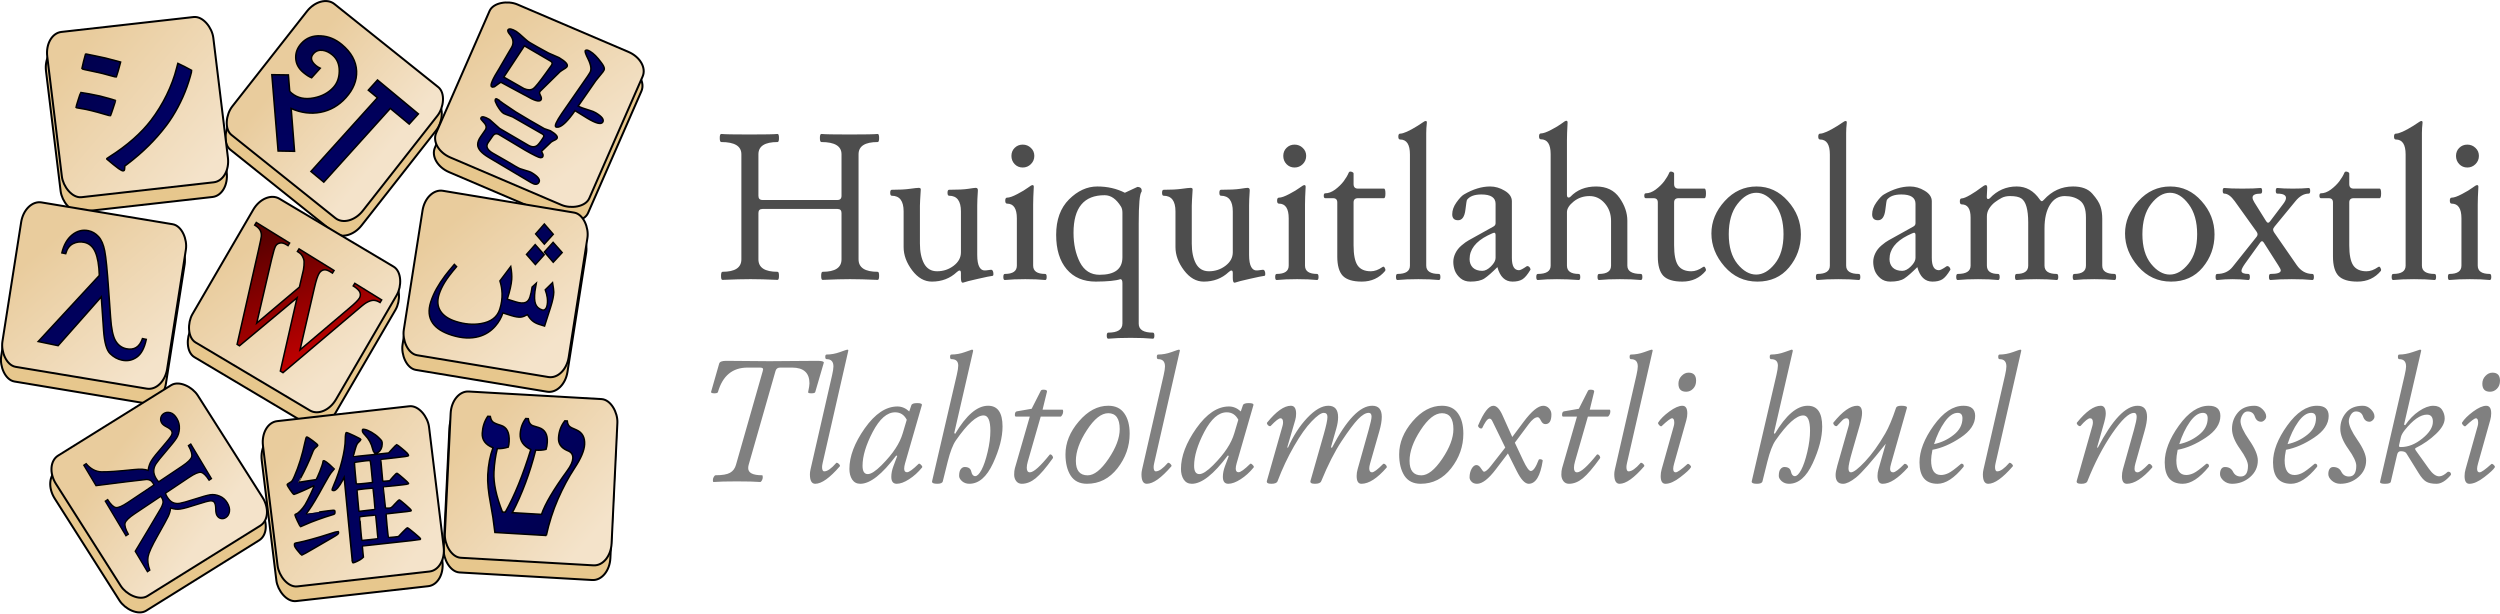
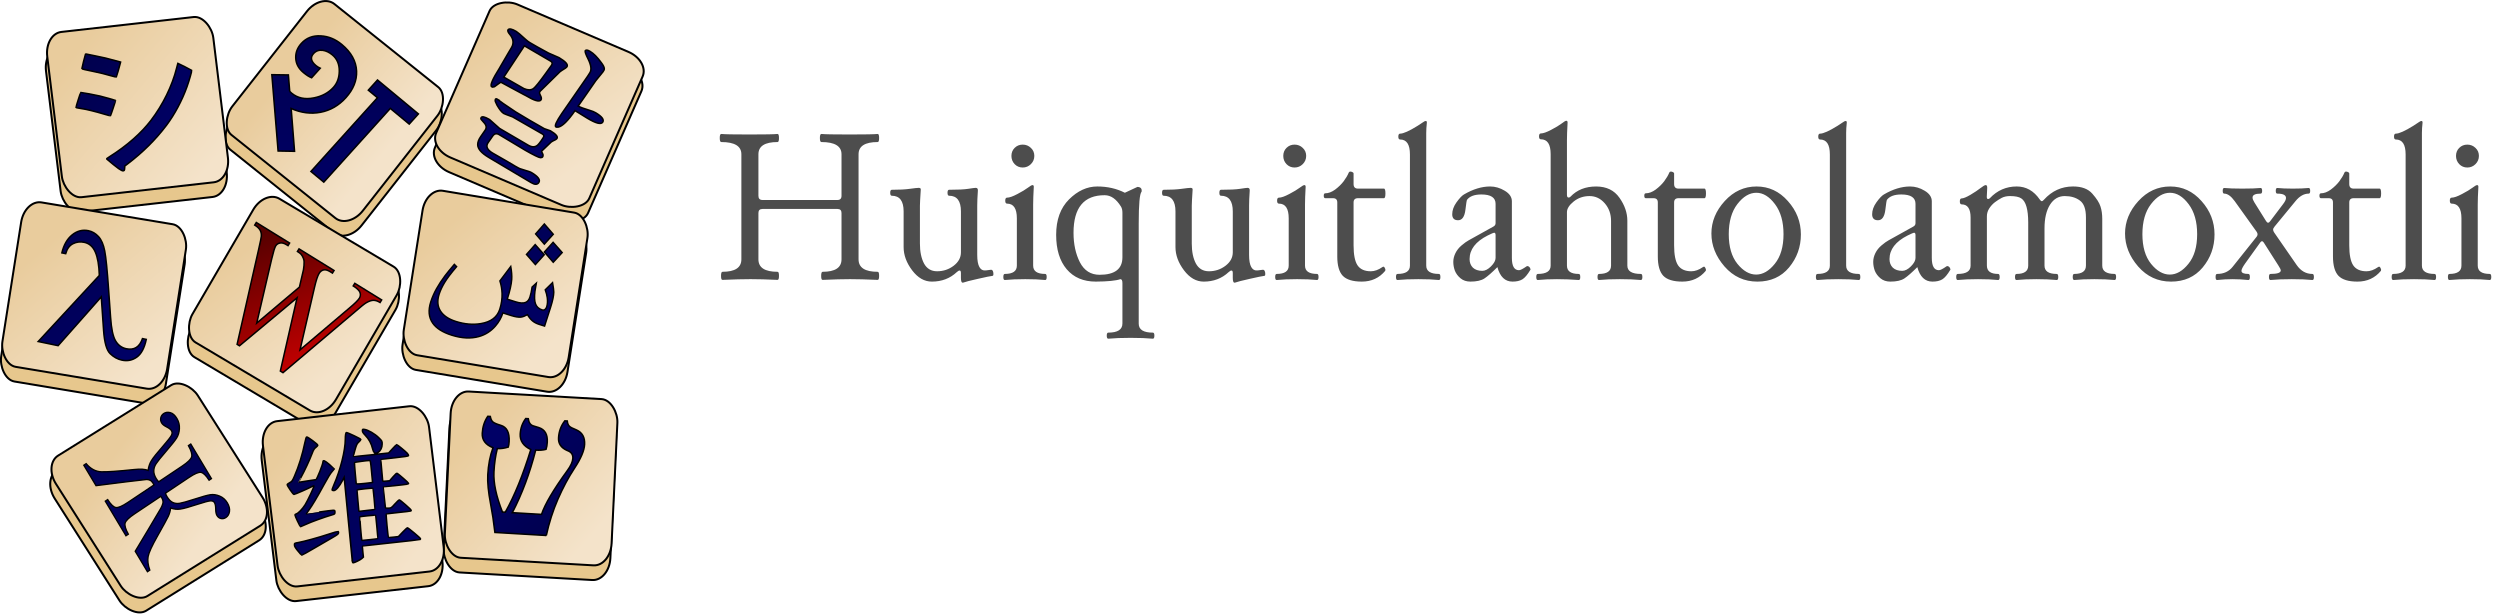
<svg xmlns="http://www.w3.org/2000/svg" xmlns:ns1="http://sodipodi.sourceforge.net/DTD/sodipodi-0.dtd" xmlns:ns2="http://www.inkscape.org/namespaces/inkscape" xmlns:xlink="http://www.w3.org/1999/xlink" version="1.0" width="1344.895" height="330.174" id="svg2047" ns1:docname="Wiktionary_nah_2.svg" ns2:version="1.3 (0e150ed, 2023-07-21)" ns2:export-filename="Wiktionary_nah_2.png" ns2:export-xdpi="96" ns2:export-ydpi="96">
  <ns1:namedview id="namedview1" pagecolor="#ffffff" bordercolor="#000000" borderopacity="0.25" ns2:showpageshadow="2" ns2:pageopacity="0.0" ns2:pagecheckerboard="0" ns2:deskcolor="#d1d1d1" ns2:zoom="0.34520454" ns2:cx="576.46982" ns2:cy="398.31458" ns2:window-width="1424" ns2:window-height="922" ns2:window-x="282" ns2:window-y="99" ns2:window-maximized="0" ns2:current-layer="layer1" />
  <defs id="defs3">
    <linearGradient id="linearGradient3525">
      <stop style="stop-color:#000066;stop-opacity:1" offset="0" id="stop3527" />
      <stop style="stop-color:#00004f;stop-opacity:1" offset="1" id="stop3529" />
    </linearGradient>
    <linearGradient id="linearGradient3446">
      <stop style="stop-color:#f4e3ca;stop-opacity:1" offset="0" id="stop3448" />
      <stop style="stop-color:#e9cc9d;stop-opacity:1" offset="1" id="stop3450" />
    </linearGradient>
    <linearGradient id="linearGradient3033">
      <stop style="stop-color:#557567;stop-opacity:1" offset="0" id="stop3035" />
      <stop style="stop-color:#002d17;stop-opacity:1" offset="1" id="stop3037" />
    </linearGradient>
    <linearGradient id="linearGradient3025">
      <stop style="stop-color:#4aaf6d;stop-opacity:1" offset="0" id="stop3027" />
      <stop style="stop-color:#6af297;stop-opacity:1" offset="1" id="stop3029" />
    </linearGradient>
    <linearGradient id="linearGradient2959">
      <stop style="stop-color:#5500af;stop-opacity:1" offset="0" id="stop2961" />
      <stop style="stop-color:#000052;stop-opacity:1" offset="1" id="stop2963" />
    </linearGradient>
    <linearGradient id="linearGradient2951">
      <stop style="stop-color:#4aafff;stop-opacity:1" offset="0" id="stop2953" />
      <stop style="stop-color:#7fe5e5;stop-opacity:1" offset="1" id="stop2955" />
    </linearGradient>
    <linearGradient id="linearGradient2925">
      <stop style="stop-color:#fa2f52;stop-opacity:1" offset="0" id="stop2927" />
      <stop style="stop-color:#f57d5a;stop-opacity:1" offset="1" id="stop2929" />
    </linearGradient>
    <linearGradient id="linearGradient2917">
      <stop style="stop-color:#d40000;stop-opacity:1" offset="0" id="stop2919" />
      <stop style="stop-color:#570000;stop-opacity:1" offset="1" id="stop2921" />
    </linearGradient>
    <linearGradient id="linearGradient1977">
      <stop style="stop-color:#efefbd;stop-opacity:1" offset="0" id="stop1979" />
      <stop style="stop-color:#d2c595;stop-opacity:1" offset="1" id="stop1981" />
    </linearGradient>
    <linearGradient x1="27.143" y1="122.604" x2="171.429" y2="125.822" id="linearGradient2923" xlink:href="#linearGradient2917" gradientUnits="userSpaceOnUse" />
    <linearGradient x1="52.857" y1="62.271" x2="131.429" y2="150.759" id="linearGradient2931" xlink:href="#linearGradient2925" gradientUnits="userSpaceOnUse" />
    <linearGradient x1="27.143" y1="122.604" x2="171.429" y2="125.822" id="linearGradient2947" xlink:href="#linearGradient2917" gradientUnits="userSpaceOnUse" />
    <linearGradient x1="52.857" y1="62.271" x2="131.429" y2="150.759" id="linearGradient2949" xlink:href="#linearGradient2951" gradientUnits="userSpaceOnUse" />
    <linearGradient x1="27.143" y1="122.604" x2="171.429" y2="125.822" id="linearGradient2965" xlink:href="#linearGradient2959" gradientUnits="userSpaceOnUse" />
    <linearGradient x1="27.143" y1="122.604" x2="171.429" y2="125.822" id="linearGradient2971" xlink:href="#linearGradient2959" gradientUnits="userSpaceOnUse" />
    <linearGradient x1="52.857" y1="62.271" x2="131.429" y2="150.759" id="linearGradient2973" xlink:href="#linearGradient2951" gradientUnits="userSpaceOnUse" />
    <linearGradient x1="27.143" y1="122.604" x2="171.429" y2="125.822" id="linearGradient3019" xlink:href="#linearGradient2959" gradientUnits="userSpaceOnUse" />
    <linearGradient x1="52.857" y1="62.271" x2="131.429" y2="150.759" id="linearGradient3021" xlink:href="#linearGradient2951" gradientUnits="userSpaceOnUse" />
    <linearGradient x1="366.086" y1="184.233" x2="270.372" y2="86.036" id="linearGradient3071" xlink:href="#linearGradient3525" gradientUnits="userSpaceOnUse" gradientTransform="matrix(0.486,0.46,-0.483,0.47,235.222,-80.236)" />
    <linearGradient x1="173.229" y1="524.233" x2="114.657" y2="451.375" id="linearGradient3087" xlink:href="#linearGradient3525" gradientUnits="userSpaceOnUse" gradientTransform="matrix(0.579,0.354,-0.351,0.583,520.705,-207.504)" />
    <linearGradient x1="196.086" y1="365.661" x2="95.29" y2="255.569" id="linearGradient3101" xlink:href="#linearGradient3525" gradientUnits="userSpaceOnUse" gradientTransform="matrix(0.621,0.136,-0.133,0.606,365.14,10.093)" />
    <linearGradient x1="370.372" y1="344.233" x2="283.229" y2="259.176" id="linearGradient3103" xlink:href="#linearGradient2917" gradientUnits="userSpaceOnUse" gradientTransform="matrix(0.621,0.304,-0.292,0.644,194.042,-60.618)" />
    <linearGradient x1="536.086" y1="521.375" x2="439.249" y2="434.305" id="linearGradient3117" xlink:href="#linearGradient3525" gradientUnits="userSpaceOnUse" gradientTransform="matrix(0.492,0.572,-0.504,0.505,233.622,-190.719)" />
    <linearGradient x1="533.229" y1="185.661" x2="454.657" y2="89.025" id="linearGradient3125" xlink:href="#linearGradient3525" gradientUnits="userSpaceOnUse" gradientTransform="matrix(0.66,0.059,-0.06,0.654,-116.437,105.727)" />
    <linearGradient x1="715.718" y1="299.564" x2="650.842" y2="230.349" id="linearGradient3452" xlink:href="#linearGradient3446" gradientUnits="userSpaceOnUse" gradientTransform="translate(-476.472,-112.838)" />
    <linearGradient x1="791.063" y1="-355.927" x2="723.262" y2="-358.381" id="linearGradient3460" xlink:href="#linearGradient3446" gradientUnits="userSpaceOnUse" gradientTransform="translate(-419.342,258.595)" />
    <linearGradient x1="175.475" y1="955.269" x2="218.356" y2="880.659" id="linearGradient3474" xlink:href="#linearGradient3446" gradientUnits="userSpaceOnUse" gradientTransform="translate(-137.361,-469.778)" />
    <linearGradient x1="758.902" y1="200.789" x2="693.675" y2="145.097" id="linearGradient3482" xlink:href="#linearGradient3446" gradientUnits="userSpaceOnUse" gradientTransform="translate(-490.353,22.102)" />
    <linearGradient x1="870.859" y1="-140.094" x2="795.291" y2="-169.776" id="linearGradient3490" xlink:href="#linearGradient3446" gradientUnits="userSpaceOnUse" gradientTransform="translate(-450.41,198.752)" />
    <linearGradient x1="965.196" y1="159.713" x2="901.404" y2="103.76" id="linearGradient3498" xlink:href="#linearGradient3446" gradientUnits="userSpaceOnUse" gradientTransform="translate(-490.361,21.895)" />
    <linearGradient x1="412.319" y1="743.887" x2="388.388" y2="683.203" id="linearGradient3506" xlink:href="#linearGradient3446" gradientUnits="userSpaceOnUse" gradientTransform="translate(-379.778,-307.21)" />
    <linearGradient x1="805.995" y1="514.127" x2="741.843" y2="450.751" id="linearGradient3514" xlink:href="#linearGradient3446" gradientUnits="userSpaceOnUse" gradientTransform="translate(-476.472,-112.838)" />
    <linearGradient x1="974.972" y1="357.184" x2="909.491" y2="305.172" id="linearGradient3522" xlink:href="#linearGradient3446" gradientUnits="userSpaceOnUse" gradientTransform="translate(-489.426,-30.476)" />
    <linearGradient x1="904.657" y1="359.947" x2="947.514" y2="414.233" id="linearGradient3531" xlink:href="#linearGradient3525" gradientUnits="userSpaceOnUse" gradientTransform="matrix(0.868,-0.04,0.04,0.868,-383.372,26.041)" />
    <linearGradient x1="1090.108" y1="429.677" x2="897.169" y2="230.677" id="linearGradient3106" xlink:href="#linearGradient3525" gradientUnits="userSpaceOnUse" gradientTransform="matrix(0.279,0,0,0.294,61.366,240.545)" />
    <linearGradient x1="-190.765" y1="284.215" x2="-514.014" y2="-144.09" id="linearGradient4929" xlink:href="#linearGradient3525" gradientUnits="userSpaceOnUse" gradientTransform="matrix(0.111,-0.039,0.038,0.116,257.076,100.517)" />
    <linearGradient x1="24.404" y1="365.394" x2="14.581" y2="357.173" id="linearGradient1955" xlink:href="#linearGradient3525" gradientUnits="userSpaceOnUse" gradientTransform="matrix(5.542,3.32,-4.164,6.008,1939.23,-1890.4)" />
    <linearGradient x1="24.404" y1="365.394" x2="14.581" y2="357.173" id="linearGradient2865" xlink:href="#linearGradient3525" gradientUnits="userSpaceOnUse" gradientTransform="matrix(5.542,3.32,-4.164,6.008,1822.09,-2110.4)" />
  </defs>
  <g transform="translate(-147.407,-68.804)" id="layer1">
    <rect width="89.876" height="89.532" rx="9.159" ry="12.279" x="157.903" y="113.381" transform="matrix(0.994,-0.112,0.121,0.993,0,0)" style="opacity:1;fill:#e7c78d;fill-opacity:1;fill-rule:nonzero;stroke:#000000;stroke-width:1.083;stroke-linecap:round;stroke-linejoin:round;stroke-miterlimit:4;stroke-dasharray:none;stroke-dashoffset:0;stroke-opacity:1" id="rect2525" />
    <rect width="89.876" height="89.532" rx="9.159" ry="12.279" x="296.335" y="-142.433" transform="matrix(0.781,0.625,-0.618,0.787,0,0)" style="opacity:1;fill:#e7c78d;fill-opacity:1;fill-rule:nonzero;stroke:#000000;stroke-width:1.083;stroke-linecap:round;stroke-linejoin:round;stroke-miterlimit:4;stroke-dasharray:none;stroke-dashoffset:0;stroke-opacity:1" id="rect3412" />
    <rect width="89.876" height="89.531" rx="9.159" ry="12.279" x="4.384" y="408.653" transform="matrix(0.401,-0.916,0.92,0.393,0,0)" style="opacity:1;fill:#e7c78d;fill-opacity:1;fill-rule:nonzero;stroke:#000000;stroke-width:1.083;stroke-linecap:round;stroke-linejoin:round;stroke-miterlimit:4;stroke-dasharray:none;stroke-dashoffset:0;stroke-opacity:1" id="rect3414" />
    <rect width="89.876" height="89.532" rx="9.159" ry="12.279" x="186.718" y="155.326" transform="matrix(0.986,0.164,-0.155,0.988,0,0)" style="opacity:1;fill:#e7c78d;fill-opacity:1;fill-rule:nonzero;stroke:#000000;stroke-width:1.083;stroke-linecap:round;stroke-linejoin:round;stroke-miterlimit:4;stroke-dasharray:none;stroke-dashoffset:0;stroke-opacity:1" id="rect3416" />
    <rect width="89.876" height="89.531" rx="9.159" ry="12.279" x="340.086" y="5.921" transform="matrix(0.859,0.511,-0.503,0.864,0,0)" style="opacity:1;fill:#e7c78d;fill-opacity:1;fill-rule:nonzero;stroke:#000000;stroke-width:1.083;stroke-linecap:round;stroke-linejoin:round;stroke-miterlimit:4;stroke-dasharray:none;stroke-dashoffset:0;stroke-opacity:1" id="rect3418" />
    <rect width="89.876" height="89.532" rx="9.159" ry="12.279" x="398.771" y="113.799" transform="matrix(0.987,0.164,-0.155,0.988,0,0)" style="opacity:1;fill:#e7c78d;fill-opacity:1;fill-rule:nonzero;stroke:#000000;stroke-width:1.083;stroke-linecap:round;stroke-linejoin:round;stroke-miterlimit:4;stroke-dasharray:none;stroke-dashoffset:0;stroke-opacity:1" id="rect3420" />
    <rect width="89.876" height="89.532" rx="9.159" ry="12.279" x="-31.37" y="367.335" transform="matrix(0.849,-0.529,0.536,0.844,0,0)" style="opacity:1;fill:#e7c78d;fill-opacity:1;fill-rule:nonzero;stroke:#000000;stroke-width:1.083;stroke-linecap:round;stroke-linejoin:round;stroke-miterlimit:4;stroke-dasharray:none;stroke-dashoffset:0;stroke-opacity:1" id="rect3422" />
    <rect width="89.876" height="89.532" rx="9.159" ry="12.279" x="247.754" y="334.374" transform="matrix(0.994,-0.112,0.121,0.993,0,0)" style="opacity:1;fill:#e7c78d;fill-opacity:1;fill-rule:nonzero;stroke:#000000;stroke-width:1.083;stroke-linecap:round;stroke-linejoin:round;stroke-miterlimit:4;stroke-dasharray:none;stroke-dashoffset:0;stroke-opacity:1" id="rect3424" />
    <rect width="89.876" height="89.532" rx="9.159" ry="12.279" x="403.255" y="264.068" transform="matrix(0.998,0.057,-0.048,0.999,0,0)" style="opacity:1;fill:#e7c78d;fill-opacity:1;fill-rule:nonzero;stroke:#000000;stroke-width:1.083;stroke-linecap:round;stroke-linejoin:round;stroke-miterlimit:4;stroke-dasharray:none;stroke-dashoffset:0;stroke-opacity:1" id="rect3426" />
    <rect width="89.876" height="89.532" rx="9.159" ry="12.279" x="159.514" y="105.612" transform="matrix(0.994,-0.112,0.121,0.993,0,0)" style="opacity:1;fill:url(#linearGradient3452);fill-opacity:1;fill-rule:nonzero;stroke:#000000;stroke-width:1.083;stroke-linecap:round;stroke-linejoin:round;stroke-miterlimit:4;stroke-dasharray:none;stroke-dashoffset:0;stroke-opacity:1" id="rect3428" />
    <rect width="89.876" height="89.532" rx="9.159" ry="12.279" x="291.98" y="-149.008" transform="matrix(0.781,0.625,-0.618,0.787,0,0)" style="opacity:1;fill:url(#linearGradient3460);fill-opacity:1;fill-rule:nonzero;stroke:#000000;stroke-width:1.083;stroke-linecap:round;stroke-linejoin:round;stroke-miterlimit:4;stroke-dasharray:none;stroke-dashoffset:0;stroke-opacity:1" id="rect3430" />
    <rect width="89.876" height="89.531" rx="9.159" ry="12.279" x="11.902" y="406.091" transform="matrix(0.401,-0.916,0.92,0.393,0,0)" style="opacity:1;fill:url(#linearGradient3474);fill-opacity:1;fill-rule:nonzero;stroke:#000000;stroke-width:1.083;stroke-linecap:round;stroke-linejoin:round;stroke-miterlimit:4;stroke-dasharray:none;stroke-dashoffset:0;stroke-opacity:1" id="rect3432" />
    <rect width="89.876" height="89.532" rx="9.159" ry="12.279" x="186.146" y="147.433" transform="matrix(0.986,0.164,-0.155,0.988,0,0)" style="opacity:1;fill:url(#linearGradient3482);fill-opacity:1;fill-rule:nonzero;stroke:#000000;stroke-width:1.083;stroke-linecap:round;stroke-linejoin:round;stroke-miterlimit:4;stroke-dasharray:none;stroke-dashoffset:0;stroke-opacity:1" id="rect3434" />
    <rect width="89.876" height="89.531" rx="9.159" ry="12.279" x="336.681" y="-1.199" transform="matrix(0.859,0.511,-0.503,0.864,0,0)" style="opacity:1;fill:url(#linearGradient3490);fill-opacity:1;fill-rule:nonzero;stroke:#000000;stroke-width:1.083;stroke-linecap:round;stroke-linejoin:round;stroke-miterlimit:4;stroke-dasharray:none;stroke-dashoffset:0;stroke-opacity:1" id="rect3436" />
    <rect width="89.876" height="89.532" rx="9.159" ry="12.279" x="398.201" y="105.905" transform="matrix(0.987,0.164,-0.155,0.988,0,0)" style="opacity:1;fill:url(#linearGradient3498);fill-opacity:1;fill-rule:nonzero;stroke:#000000;stroke-width:1.083;stroke-linecap:round;stroke-linejoin:round;stroke-miterlimit:4;stroke-dasharray:none;stroke-dashoffset:0;stroke-opacity:1" id="rect3438" />
    <rect width="89.876" height="89.532" rx="9.159" ry="12.279" x="-26.582" y="360.983" transform="matrix(0.849,-0.529,0.536,0.844,0,0)" style="opacity:1;fill:url(#linearGradient3506);fill-opacity:1;fill-rule:nonzero;stroke:#000000;stroke-width:1.083;stroke-linecap:round;stroke-linejoin:round;stroke-miterlimit:4;stroke-dasharray:none;stroke-dashoffset:0;stroke-opacity:1" id="rect3440" />
    <rect width="89.876" height="89.532" rx="9.159" ry="12.279" x="249.365" y="326.605" transform="matrix(0.994,-0.112,0.121,0.993,0,0)" style="opacity:1;fill:url(#linearGradient3514);fill-opacity:1;fill-rule:nonzero;stroke:#000000;stroke-width:1.083;stroke-linecap:round;stroke-linejoin:round;stroke-miterlimit:4;stroke-dasharray:none;stroke-dashoffset:0;stroke-opacity:1" id="rect3442" />
    <rect width="89.876" height="89.532" rx="9.159" ry="12.279" x="403.531" y="256.151" transform="matrix(0.998,0.057,-0.048,0.999,0,0)" style="opacity:1;fill:url(#linearGradient3522);fill-opacity:1;fill-rule:nonzero;stroke:#000000;stroke-width:1.083;stroke-linecap:round;stroke-linejoin:round;stroke-miterlimit:4;stroke-dasharray:none;stroke-dashoffset:0;stroke-opacity:1" id="rect3444" />
    <path d="m 441.294,356.864 -27.643,-1.628 c -0.654,-5.669 -1.421,-10.76 -2.303,-15.273 -1.239,-6.472 -1.751,-11.712 -1.535,-15.722 0.292,-5.431 1.232,-10.293 2.819,-14.588 -4.048,-1.591 -5.975,-4.191 -5.781,-7.799 0.184,-3.426 1.174,-6.458 2.97,-9.094 l 1.335,0.079 c 0.257,1.368 0.717,2.346 1.38,2.933 0.663,0.588 2.085,1.201 4.266,1.842 3.255,0.96 4.752,3.881 4.489,8.765 -0.067,1.239 -0.219,2.218 -0.456,2.935 -2.151,0.641 -4.117,0.909 -5.897,0.805 -0.96,3.71 -1.565,7.879 -1.814,12.508 -0.32,5.941 1.21,13.161 4.588,21.66 l 1.536,0.036 c 4.974,-8.848 9.547,-20.078 13.72,-33.69 -3.998,-1.917 -5.898,-4.698 -5.702,-8.343 0.169,-3.135 1.161,-5.91 2.978,-8.326 l 1.335,0.079 c 0.286,2.064 1.143,3.34 2.572,3.826 l 3.074,0.949 c 3.285,1.034 4.814,3.647 4.588,7.839 -0.081,1.494 -0.299,2.78 -0.654,3.855 -1.511,0.423 -3.371,0.57 -5.58,0.439 -3.146,12.356 -7.338,23.572 -12.576,33.648 l 15.725,0.926 c 1.815,-5.451 6.437,-13.296 13.867,-23.535 1.891,-2.558 2.886,-4.766 2.986,-6.625 0.102,-1.895 -0.719,-3.223 -2.464,-3.984 l -0.631,-0.257 c -3.23,-1.433 -4.763,-3.681 -4.598,-6.743 0.186,-3.462 1.31,-6.523 3.371,-9.18 l 1.286,0.076 c 0.137,1.763 0.914,2.979 2.334,3.648 l 2.713,1.202 c 3.067,1.387 4.499,3.976 4.295,7.767 -0.177,3.28 -1.94,7.464 -5.289,12.55 -3.349,5.086 -6.364,10.704 -9.043,16.854 -2.679,6.15 -4.767,12.672 -6.262,19.568 z" style="font-style:normal;font-variant:normal;font-weight:normal;font-stretch:normal;font-size:8.351px;line-height:125%;font-family:'Times New Roman';text-align:start;text-anchor:start;fill:url(#linearGradient3531);fill-opacity:1;stroke:#000000;stroke-width:0.838;stroke-miterlimit:4;stroke-opacity:1" id="flowRoot2762" />
    <path d="m 204.059,338.416 1.254,-0.839 c 1.702,2.637 3.182,4.054 4.44,4.254 1.258,0.199 3.401,-0.714 6.43,-2.738 l 14.07,-9.407 -0.499,-0.915 c -0.47,-0.786 -1.015,-1.328 -1.636,-1.626 -0.621,-0.298 -1.284,-0.427 -1.987,-0.388 -0.704,0.04 -4.268,0.454 -10.694,1.242 l -16.367,2.07 -6.568,-10.99 1.254,-0.839 c 2.398,2.795 5.088,4.252 8.068,4.37 2.981,0.118 8.951,-0.293 17.913,-1.231 3.273,-0.346 5.725,-0.187 7.355,0.477 0.233,-1.939 0.825,-3.687 1.777,-5.245 0.951,-1.557 3.036,-4.17 6.254,-7.837 2.531,-2.911 4.034,-4.829 4.508,-5.756 0.474,-0.926 0.489,-1.761 0.045,-2.505 -0.419,-0.701 -1.304,-1.387 -2.654,-2.06 -1.303,-0.645 -2.183,-1.349 -2.64,-2.114 -0.533,-0.892 -0.692,-1.819 -0.476,-2.781 0.216,-0.962 0.742,-1.722 1.579,-2.281 1.017,-0.68 2.193,-0.842 3.529,-0.487 1.336,0.355 2.524,1.404 3.564,3.145 1.015,1.699 1.463,3.532 1.342,5.501 -0.121,1.968 -0.631,3.654 -1.532,5.059 -0.901,1.405 -2.825,3.821 -5.775,7.249 -2.674,3.095 -4.415,5.263 -5.225,6.502 -0.809,1.239 -1.226,2.514 -1.25,3.823 -0.024,1.309 0.395,2.686 1.258,4.13 0.292,0.488 0.747,1.091 1.365,1.807 l 12.646,-8.455 c 3.029,-2.025 4.728,-3.681 5.097,-4.968 0.369,-1.287 -0.207,-3.31 -1.728,-6.067 l 1.254,-0.839 11.118,18.603 -1.254,0.839 c -1.69,-2.615 -3.16,-4.017 -4.412,-4.206 -1.252,-0.189 -3.392,0.729 -6.421,2.754 l -12.646,8.455 c 0.22,0.685 0.482,1.283 0.787,1.792 0.952,1.593 1.989,2.653 3.111,3.181 1.122,0.528 2.369,0.682 3.741,0.464 1.372,-0.219 3.993,-0.953 7.865,-2.204 4.158,-1.353 7.024,-2.155 8.599,-2.405 1.574,-0.25 3.239,-0.018 4.995,0.696 1.755,0.714 3.147,1.931 4.175,3.651 0.99,1.656 1.38,3.209 1.17,4.657 -0.21,1.448 -0.858,2.535 -1.942,3.26 -0.836,0.559 -1.708,0.741 -2.616,0.545 -0.908,-0.196 -1.635,-0.75 -2.18,-1.663 -0.432,-0.722 -0.656,-1.865 -0.673,-3.429 -0.007,-1.6 -0.227,-2.761 -0.658,-3.483 -0.419,-0.701 -1.151,-1.013 -2.198,-0.938 -1.046,0.075 -3.304,0.678 -6.772,1.808 -4.548,1.495 -7.682,2.364 -9.403,2.608 -1.721,0.244 -3.459,0.061 -5.215,-0.548 -0.192,1.585 -0.624,3.085 -1.296,4.5 -0.672,1.415 -2.583,4.914 -5.732,10.497 -3.021,5.319 -4.717,9.031 -5.088,11.137 -0.371,2.105 -0.07,4.527 0.902,7.266 l -1.254,0.839 -6.568,-10.99 c 0.435,-0.648 2.724,-4.467 6.866,-11.456 l 6.828,-11.52 c 0.433,-0.705 0.805,-1.564 1.118,-2.575 0.313,-1.012 0.133,-2.08 -0.54,-3.206 -0.14,-0.234 -0.316,-0.502 -0.529,-0.806 l -14.07,9.407 c -3.029,2.025 -4.731,3.676 -5.107,4.952 -0.376,1.277 0.191,3.283 1.7,6.019 l -1.254,0.839 z" style="font-style:normal;font-variant:normal;font-weight:normal;font-stretch:normal;font-size:8.351px;line-height:125%;font-family:'Times New Roman';text-align:start;text-anchor:start;fill:url(#linearGradient3117);fill-opacity:1;stroke:#000000;stroke-width:0.736;stroke-miterlimit:4;stroke-opacity:1" id="flowRoot3743" />
    <path d="m 367.55,135.556 -10.172,-8.44 -35.785,39.658 -6.913,-5.735 35.785,-39.658 -4.91,-4.073 4.936,-5.47 21.995,18.249 z m -34.075,-14.223 c -3.825,4.239 -8.365,6.86 -13.618,7.862 -5.254,1.002 -10.526,0.324 -15.817,-2.033 l 1.816,23.029 -8.847,-0.166 -3.351,-41.042 8.878,0.132 0.697,8.589 c 0.034,0.267 0.378,0.672 1.032,1.215 3.221,2.672 7.242,3.518 12.065,2.537 4.346,-0.858 7.835,-2.746 10.467,-5.663 2.036,-2.256 3.079,-5.138 3.129,-8.643 0.063,-3.774 -1.176,-6.715 -3.715,-8.822 -1.676,-1.39 -3.409,-2.21 -5.198,-2.46 -2.003,-0.267 -3.652,0.318 -4.948,1.754 -1.851,2.051 -1.402,4.217 1.348,6.499 0.628,0.521 1.378,0.984 2.25,1.388 l -4.627,5.128 c -1.257,-0.485 -2.723,-1.422 -4.399,-2.813 -2.671,-2.216 -4.047,-4.852 -4.128,-7.908 -0.1,-2.833 0.899,-5.411 2.997,-7.736 2.694,-2.986 6.204,-4.338 10.529,-4.058 4.06,0.22 7.805,1.753 11.235,4.599 5.053,4.193 7.707,8.965 7.96,14.317 0.193,5.063 -1.725,9.828 -5.756,14.295 z" style="font-style:normal;font-weight:normal;font-size:147.864px;font-family:'Bitstream Vera Sans';fill:url(#linearGradient3071);fill-opacity:1;stroke:#000000;stroke-width:0.839;stroke-linecap:butt;stroke-linejoin:miter;stroke-miterlimit:4;stroke-opacity:1" id="text3751" />
    <path d="m 352.723,230.148 -0.854,1.391 c -1.261,-0.779 -2.43,-1.172 -3.507,-1.181 -1.077,-0.009 -2.373,0.418 -3.887,1.281 -1.015,0.584 -3.049,2.214 -6.104,4.891 l -38.726,32.767 -1.427,-0.882 8.996,-39.411 -30.974,25.834 -1.284,-0.793 11.623,-51.222 c 0.869,-3.82 1.338,-6.106 1.407,-6.859 0.109,-1.246 -0.104,-2.355 -0.64,-3.326 -0.536,-0.971 -1.505,-1.89 -2.909,-2.756 l 0.854,-1.391 17.911,11.064 -0.854,1.391 -0.856,-0.529 c -1.261,-0.779 -2.409,-1.073 -3.444,-0.883 -1.036,0.19 -1.815,0.711 -2.338,1.564 -0.539,0.877 -1.255,3.219 -2.148,7.024 l -8.047,34.5 22.968,-19.369 1.205,-5.168 0.96,-4.127 c 0.27,-1.562 0.389,-3.01 0.355,-4.345 -0.017,-0.667 -0.151,-1.304 -0.403,-1.909 -0.318,-0.819 -0.712,-1.512 -1.183,-2.08 -0.36,-0.429 -1.027,-0.946 -2.002,-1.548 l 0.854,-1.391 18.838,11.638 -0.854,1.391 -1.284,-0.793 c -1.332,-0.823 -2.492,-1.124 -3.48,-0.905 -0.988,0.22 -1.798,0.843 -2.429,1.871 -0.785,1.278 -1.62,3.84 -2.505,7.685 l -7.742,33.443 26.455,-22.402 c 2.955,-2.462 4.803,-4.294 5.542,-5.498 0.354,-0.577 0.512,-1.222 0.476,-1.936 -0.037,-0.714 -0.256,-1.334 -0.656,-1.857 -0.688,-0.909 -1.758,-1.812 -3.209,-2.708 l 0.854,-1.391 z" style="font-style:normal;font-variant:normal;font-weight:normal;font-stretch:normal;font-size:8.351px;line-height:125%;font-family:'Times New Roman';text-align:start;text-anchor:start;fill:url(#linearGradient3103);fill-opacity:1;stroke:#000000;stroke-width:0.815;stroke-miterlimit:4;stroke-opacity:1" id="flowRoot3695" />
    <path d="m 445.047,194.83 -4.814,5.32 -4.695,-5.51 4.704,-5.355 z m 4.797,9.852 -4.823,5.224 -4.768,-5.533 4.699,-5.216 z m -9.661,1.168 -4.763,5.29 -4.795,-5.448 4.69,-5.313 z m 0.18,38.376 -2.897,-0.914 c -1.467,-0.463 -2.681,-1.104 -3.644,-1.923 -0.962,-0.819 -1.854,-1.92 -2.676,-3.304 -1.372,0.754 -2.521,1.188 -3.445,1.302 -1.312,0.148 -3.069,-0.125 -5.269,-0.819 l -4.51,-1.423 c -0.836,2.609 -2.187,4.978 -4.053,7.106 -2.42,2.765 -5.36,4.633 -8.82,5.602 -4.348,1.22 -9.223,0.978 -14.625,-0.727 -4.889,-1.543 -8.311,-3.716 -10.266,-6.519 -2.136,-3.079 -2.481,-6.873 -1.037,-11.383 0.782,-2.439 1.829,-4.826 3.142,-7.16 1.313,-2.334 2.814,-4.624 4.503,-6.871 1.029,-1.362 2.712,-3.423 5.05,-6.183 l 1.221,1.229 c -3.02,3.544 -5.182,6.407 -6.486,8.587 -1.304,2.181 -2.27,4.249 -2.897,6.206 -1.127,3.517 -0.902,6.532 0.676,9.044 1.577,2.512 4.37,4.401 8.379,5.666 4.694,1.481 9.19,1.854 13.491,1.119 5.35,-0.904 8.702,-3.469 10.056,-7.695 0.909,-2.836 1.32,-5.673 1.233,-8.512 -0.064,-2.237 -0.448,-4.482 -1.153,-6.735 l 5.838,-7.761 c 0.477,2.712 0.649,5.03 0.517,6.956 -0.198,2.717 -0.996,6.26 -2.396,10.627 l 4.51,1.423 c 2.322,0.733 4.104,0.842 5.346,0.328 1.083,-0.439 1.86,-1.396 2.333,-2.871 0.264,-0.823 0.487,-1.666 0.669,-2.529 0.182,-0.864 0.347,-1.819 0.494,-2.866 l 2.285,-2.09 -0.736,4.312 c -0.353,2.949 -0.272,5.176 0.241,6.681 0.566,1.678 1.766,2.806 3.599,3.384 0.562,0.177 1.062,0.109 1.499,-0.206 0.437,-0.315 0.756,-0.784 0.956,-1.408 0.454,-1.418 0.562,-3.055 0.322,-4.911 -0.181,-1.369 -0.545,-2.795 -1.092,-4.28 l 3.943,-3.862 c 0.449,2.546 0.669,4.255 0.659,5.127 -0.035,1.957 -0.597,4.637 -1.688,8.04 z" style="font-style:normal;font-variant:normal;font-weight:normal;font-stretch:normal;font-size:8.351px;line-height:125%;font-family:'Times New Roman';text-align:start;text-anchor:start;fill:url(#linearGradient3101);fill-opacity:1;stroke:#000000;stroke-width:0.785;stroke-miterlimit:4;stroke-opacity:1" id="flowRoot3683" />
    <path d="m 224.054,250.962 2.041,0.425 c -0.985,4.638 -2.674,7.811 -5.069,9.519 -2.395,1.708 -5.048,2.26 -7.958,1.654 -2.381,-0.496 -4.52,-1.669 -6.416,-3.519 -1.896,-1.851 -3.068,-5.995 -3.517,-12.433 l -1.249,-18.098 -23.213,26.248 -10.715,-2.23 32.882,-35.545 c -0.17,-5.522 -0.893,-9.733 -2.172,-12.635 -1.278,-2.902 -3.259,-4.632 -5.942,-5.191 -2.154,-0.448 -4.17,-0.201 -6.047,0.741 -1.877,0.943 -3.194,2.73 -3.95,5.362 l -2.041,-0.425 c 1.029,-4.291 2.878,-7.516 5.546,-9.673 2.668,-2.157 5.589,-2.905 8.764,-2.245 2.041,0.425 3.839,1.481 5.395,3.169 1.556,1.688 2.669,4.249 3.341,7.684 0.672,3.435 1.372,10.408 2.1,20.919 l 1.062,14.795 c 0.397,6.121 1.287,10.344 2.668,12.67 1.381,2.326 3.318,3.748 5.813,4.267 4.233,0.881 7.125,-0.938 8.677,-5.458 z" style="font-style:normal;font-weight:normal;font-size:158.526px;font-family:'Times New Roman';fill:url(#linearGradient3125);fill-opacity:1;stroke:#000000;stroke-width:0.824;stroke-linecap:butt;stroke-linejoin:miter;stroke-miterlimit:4;stroke-opacity:1" id="text3899" />
    <path d="m 336.953,370.92 c -0.072,-0.364 -1.02,-10.07 -2.107,-21.568 -1.087,-11.498 -2.052,-21.545 -2.146,-22.326 l -0.17,-1.42 -0.796,1.536 c -1.705,3.288 -3.651,5.573 -4.747,5.573 -0.421,0 -0.835,-0.117 -0.919,-0.261 -0.084,-0.143 0.331,-1.369 0.923,-2.724 3.537,-8.095 6.167,-18.57 6.172,-24.583 0.002,-2.177 0.253,-3.644 0.624,-3.644 0.701,0 7.751,3.363 7.751,3.697 0,0.208 -0.501,0.831 -1.113,1.384 -0.992,0.896 -1.217,1.367 -2.078,4.358 -0.531,1.844 -0.914,3.407 -0.853,3.472 0.062,0.065 4.356,-0.341 9.544,-0.901 l 9.431,-1.02 2.071,-2.256 c 1.139,-1.241 2.156,-2.256 2.26,-2.256 0.315,0 4.823,3.693 5.678,4.652 0.439,0.492 0.743,1.069 0.676,1.282 -0.088,0.279 -2.167,0.605 -7.441,1.167 -4.025,0.429 -7.363,0.829 -7.416,0.888 -0.054,0.059 0.138,2.493 0.425,5.408 0.287,2.915 0.526,5.551 0.53,5.858 0.007,0.51 0.17,0.542 1.891,0.378 l 1.884,-0.179 1.836,-2.12 c 1.349,-1.558 1.941,-2.053 2.233,-1.864 1.142,0.736 5.992,4.984 6.066,5.313 0.109,0.479 -0.292,0.549 -7.623,1.327 -3.224,0.342 -5.879,0.642 -5.9,0.666 -0.043,0.049 0.971,10.393 1.086,11.072 0.055,0.323 0.448,0.412 1.606,0.362 1.52,-0.065 1.552,-0.086 3.516,-2.269 1.09,-1.211 2.158,-2.201 2.372,-2.199 0.456,0.004 6.391,5.189 6.391,5.584 0,0.147 -0.094,0.326 -0.209,0.398 -0.115,0.072 -3.098,0.428 -6.629,0.791 -3.531,0.363 -6.495,0.742 -6.588,0.843 -0.207,0.225 0.934,12.282 1.188,12.547 0.1,0.104 1.35,0.052 2.777,-0.116 l 2.596,-0.306 2.252,-2.364 c 1.239,-1.3 2.408,-2.364 2.598,-2.364 0.431,0 7.038,5.526 7.038,5.886 0,0.144 -0.107,0.332 -0.238,0.417 -0.131,0.085 -7.121,0.887 -15.535,1.782 -8.413,0.895 -15.36,1.693 -15.436,1.774 -0.076,0.081 -0.001,1.44 0.167,3.02 l 0.306,2.874 -0.866,0.798 c -0.778,0.716 -3.997,2.294 -4.68,2.294 -0.149,0 -0.33,-0.298 -0.402,-0.663 z m 9.851,-11.841 c 2.051,-0.231 3.777,-0.469 3.834,-0.53 0.124,-0.131 -1.024,-12.38 -1.177,-12.557 -0.146,-0.169 -8.112,0.616 -8.427,0.831 -0.188,0.129 0.786,12.058 1.031,12.615 0.059,0.135 0.978,0.065 4.739,-0.358 z m -1.078,-15.783 c 1.765,-0.183 3.266,-0.39 3.334,-0.46 0.181,-0.184 -0.835,-11.115 -1.055,-11.348 -0.216,-0.229 -8.196,0.614 -8.451,0.892 -0.094,0.103 0.055,2.44 0.332,5.193 0.277,2.753 0.511,5.315 0.52,5.694 0.015,0.626 0.111,0.674 1.063,0.525 0.576,-0.09 2.491,-0.314 4.256,-0.497 z m -2.093,-14.423 c 1.689,-0.171 3.325,-0.365 3.636,-0.432 l 0.566,-0.121 -0.557,-5.9 c -0.524,-5.548 -0.591,-5.899 -1.125,-5.894 -1.423,0.014 -7.802,0.885 -7.987,1.09 -0.114,0.126 0.03,2.614 0.319,5.529 0.289,2.915 0.529,5.466 0.533,5.668 0.009,0.449 0.672,0.458 4.613,0.059 z m -35.972,36.306 c -1.418,-1.758 -1.841,-2.496 -1.844,-3.212 -0.003,-0.926 0.005,-0.932 2.02,-1.286 3.048,-0.536 10.908,-2.703 16.388,-4.517 2.681,-0.888 4.973,-1.55 5.094,-1.471 0.12,0.078 0.217,0.433 0.215,0.788 -0.003,0.519 -0.646,1.016 -3.279,2.536 -1.802,1.04 -6.19,3.59 -9.752,5.668 -3.562,2.078 -6.594,3.778 -6.739,3.778 -0.145,0 -1.091,-1.027 -2.103,-2.282 z M 307.491,349.21 c -0.769,-1.617 -1.398,-3.126 -1.398,-3.354 0,-0.228 0.325,-0.501 0.722,-0.606 1.041,-0.276 3.286,-2.602 4.743,-4.914 1.354,-2.148 5.005,-9.923 4.775,-10.166 -0.077,-0.081 -0.56,0.082 -1.073,0.362 -1.791,0.978 -9.28,4.245 -9.729,4.245 -0.448,0 -3.624,-4.606 -3.624,-5.255 0,-0.182 0.605,-0.654 1.345,-1.049 1.246,-0.666 1.434,-0.92 2.542,-3.436 2.295,-5.211 4.299,-11.671 5.632,-18.159 0.42,-2.043 0.744,-3.018 1.003,-3.018 0.633,0 5.919,3.94 5.926,4.417 0.003,0.243 -0.476,0.801 -1.065,1.241 -0.863,0.644 -1.249,1.273 -1.987,3.239 -1.287,3.427 -4.161,9.598 -5.97,12.819 -0.841,1.498 -1.507,2.724 -1.478,2.724 0.029,0 2.124,-0.329 4.657,-0.732 2.533,-0.402 4.707,-0.734 4.832,-0.736 0.508,-0.01 3.82,-8.321 3.82,-9.584 0,-1.099 0.933,-0.709 3.489,1.46 1.458,1.237 2.651,2.3 2.651,2.362 0,0.062 -0.556,0.687 -1.235,1.389 -0.8,0.828 -2.383,3.396 -4.498,7.301 -3.469,6.404 -6.126,10.866 -8.118,13.634 -0.671,0.933 -1.221,1.735 -1.221,1.782 0,0.047 2.983,-0.348 6.629,-0.88 3.646,-0.531 7.1,-0.969 7.675,-0.973 1.007,-0.007 1.047,0.031 1.047,1.003 0,0.979 -0.049,1.024 -1.605,1.476 -4.022,1.169 -11.348,3.822 -13.877,5.025 -1.53,0.728 -2.879,1.323 -2.998,1.323 -0.119,0 -0.845,-1.323 -1.614,-2.939 z m 41.193,-36.972 c -0.237,-0.25 -0.567,-1.012 -0.732,-1.693 -0.782,-3.222 -1.982,-5.44 -4.166,-7.705 -1.055,-1.094 -1.409,-1.677 -1.409,-2.321 0,-0.832 0.036,-0.855 1.109,-0.703 1.93,0.273 5.561,2.375 7.613,4.407 1.881,1.863 1.884,1.868 1.883,3.474 -0.002,1.856 -0.786,3.501 -2.108,4.42 -0.993,0.691 -1.616,0.725 -2.189,0.12 z" style="fill:url(#linearGradient3106);fill-opacity:1;stroke:#000000;stroke-width:0.838;stroke-miterlimit:4;stroke-dasharray:none;stroke-opacity:1" id="path3098" />
    <path d="m 212.604,160.391 c -0.67,-0.314 -1.755,-1.108 -4.265,-3.118 -1.852,-1.483 -3.418,-2.778 -3.482,-2.878 -0.063,-0.1 -0.079,-0.227 -0.034,-0.283 0.044,-0.056 0.814,-0.565 1.71,-1.131 9.146,-5.779 16.773,-12.479 22.049,-19.367 6.431,-8.398 11.481,-18.682 13.832,-28.173 0.25,-1.009 0.508,-1.994 0.574,-2.189 l 0.12,-0.355 3.668,1.789 c 2.018,0.984 3.708,1.856 3.757,1.938 0.162,0.274 -1.356,5.568 -2.545,8.873 -2.668,7.418 -6.667,14.92 -11.041,20.713 -5.798,7.677 -12.659,14.496 -20.859,20.733 l -1.6,1.217 0.013,0.667 c 0.007,0.367 -0.043,0.904 -0.112,1.194 -0.104,0.441 -0.187,0.548 -0.505,0.659 -0.309,0.107 -0.55,0.053 -1.279,-0.289 z m -8.388,-29.967 c -6.07,-1.818 -10.272,-2.824 -14.378,-3.441 -0.841,-0.126 -1.545,-0.28 -1.565,-0.341 -0.07,-0.214 2.426,-8.067 2.582,-8.121 0.185,-0.064 8.522,1.515 10.286,1.948 2.018,0.496 8.303,2.25 8.419,2.35 0.097,0.083 -2.524,7.984 -2.737,8.252 -0.048,0.06 -1.221,-0.231 -2.607,-0.646 z m 3.717,-20.643 c -4.165,-1.182 -6.593,-1.789 -9.561,-2.387 -4.862,-0.981 -6.923,-1.468 -6.917,-1.635 0.012,-0.352 1.805,-7.62 1.918,-7.775 0.085,-0.117 0.237,-0.146 0.491,-0.094 0.202,0.041 2.246,0.456 4.541,0.921 2.295,0.465 4.868,1.015 5.718,1.221 1.614,0.391 6.717,1.733 7.623,2.004 l 0.524,0.157 -0.094,0.399 c -0.317,1.345 -2.087,7.568 -2.175,7.648 -0.059,0.053 -0.989,-0.153 -2.068,-0.459 z" style="fill:url(#linearGradient4929);fill-opacity:1;stroke:#000000;stroke-width:0.838;stroke-miterlimit:4;stroke-dasharray:none;stroke-opacity:1" id="path4921" />
    <path d="m 425.163,85.744 c 0.666,0.399 2.284,1.776 4.854,4.131 0.842,0.777 1.64,1.391 2.394,1.842 2.173,1.302 5.543,3.184 10.11,5.648 l 5.638,2.458 c 3.591,2.151 5.003,3.78 4.237,4.886 -0.3,0.433 -1.177,1.064 -2.631,1.893 l -1.1,0.77 -10.637,10.461 c -0.535,0.498 -0.502,1.266 0.098,2.304 0.564,1.087 0.663,1.895 0.297,2.423 -0.833,1.201 -3.555,0.421 -8.166,-2.341 l -1.181,-0.605 -6.652,-3.577 c -3.559,-1.926 -5.339,-2.89 -5.339,-2.89 -0.265,-0.159 -0.975,0.232 -2.128,1.173 l -1.533,1.121 -0.996,0.219 -0.517,-0.207 c -1.019,-0.61 0.421,-3.999 4.319,-10.167 0.155,-0.314 0.282,-0.544 0.383,-0.689 l 4.498,-7.712 c 1.245,-1.976 1.929,-3.233 2.051,-3.772 0.599,-1.953 0.113,-3.877 -1.461,-5.77 -0.93,-1.103 -1.273,-1.921 -1.028,-2.453 0.6,-0.865 2.097,-0.581 4.49,0.853 z m -6.743,24.53 10.858,6.199 c 2.073,0.901 3.77,0.897 5.089,-0.012 1.021,-0.75 3.243,-3.502 6.664,-8.255 1.065,-1.537 2.004,-2.845 2.815,-3.925 0.61,-0.791 0.754,-1.453 0.434,-1.985 -0.156,-0.228 -0.433,-0.462 -0.832,-0.701 L 429.515,93.451 Z m -3.455,11.909 3.06,2.241 c 3.734,2.577 6,4.105 6.799,4.583 l 7.516,4.502 7.747,4.438 0.134,0.08 3.261,1.134 0.067,0.04 c 2.97,1.779 4.121,3.15 3.455,4.112 -0.266,0.384 -1.026,0.847 -2.28,1.387 -0.378,0.183 -0.655,0.357 -0.831,0.524 -3.154,3.008 -4.835,4.619 -5.045,4.834 -0.123,0.266 0.025,0.73 0.446,1.391 0.277,0.506 0.343,0.954 0.198,1.342 -0.055,0.17 -0.116,0.304 -0.183,0.401 -0.199,0.287 -0.582,0.432 -1.148,0.433 -0.898,-0.061 -3.642,-1.398 -8.231,-4.012 l -13.966,-8.366 c -1.418,-0.849 -2.594,-0.601 -3.527,0.746 l -2.448,3.531 c -1.366,1.971 -0.565,3.847 2.405,5.626 l 7.616,4.357 0.132,0.079 c 3.77,2.258 5.804,3.442 6.103,3.553 0.267,0.16 0.549,0.295 0.846,0.407 l 5.406,1.706 c 0.3,0.111 0.583,0.246 0.848,0.405 3.592,2.152 4.889,3.949 3.889,5.391 -0.8,1.154 -2.153,1.161 -4.06,0.019 l -21.532,-12.795 c -0.488,-0.293 -0.976,-0.585 -1.463,-0.877 -3.813,-2.284 -5.741,-4.528 -5.784,-6.731 -0.031,-1.312 0.503,-2.761 1.602,-4.346 l 2.399,-3.461 c 0.932,-1.345 0.684,-2.752 -0.745,-4.22 l -1.464,-1.692 c -0.165,-0.304 -0.147,-0.6 0.052,-0.887 0.5,-0.722 1.875,-0.442 4.124,0.838 0.222,0.133 0.377,0.226 0.467,0.28 l 5.301,4.704 c 0.267,0.16 0.511,0.306 0.733,0.439 3.192,1.912 8.058,4.758 14.598,8.539 2.04,1.222 3.76,1.232 5.159,0.029 0.532,-0.497 1.148,-1.25 1.847,-2.259 0.966,-1.394 1.454,-2.189 1.464,-2.386 0.123,-0.539 -0.126,-0.994 -0.746,-1.365 l -15.962,-9.153 c -0.179,-0.107 -1.398,-0.566 -3.659,-1.376 -0.465,-0.144 -0.853,-0.308 -1.163,-0.494 -1.065,-0.638 -2.279,-2.146 -3.642,-4.526 l -0.895,-1.966 c -0.122,-0.548 -0.099,-0.943 0.068,-1.183 0.2,-0.289 0.544,-0.288 1.031,0.004 z m 41.767,6.143 c -3.831,5.527 -6.851,8.48 -9.059,8.86 l -1.032,-0.008 -0.199,-0.119 c -0.798,-0.478 0.263,-2.869 3.185,-7.172 l 13.893,-20.044 1.132,-1.77 0.05,-0.073 c 1.054,-1.612 0.746,-4.11 -0.925,-7.492 -1.196,-2.35 -1.716,-3.818 -1.561,-4.404 0.4,-0.576 1.287,-0.453 2.661,0.37 1.906,1.142 3.901,3.153 5.984,6.032 1.053,1.378 1.595,2.451 1.626,3.219 0.034,0.496 -0.205,1.067 -0.716,1.713 -2.564,3.158 -3.863,4.761 -3.896,4.809 l -9.445,13.626 c 1.019,0.61 3.114,1.389 6.285,2.336 1.307,0.376 2.36,0.804 3.159,1.282 3.414,2.045 4.654,3.74 3.722,5.085 -0.9,1.298 -3.633,0.58 -8.2,-2.156 l -5.403,-3.339 z" style="font-weight:normal;font-family:UnBatang;fill:url(#linearGradient2865);fill-opacity:1;stroke:#000000;stroke-width:0.838;stroke-miterlimit:4;stroke-opacity:1" id="flowRoot2865" />
    <path style="font-size:117.362px;line-height:320.915px;font-family:Junicode;-inkscape-font-specification:Junicode;letter-spacing:0px;word-spacing:0.165px;fill:#4d4d4d;fill-rule:evenodd;stroke-width:6.931;stroke-linecap:round;stroke-dasharray:27.723, 13.862, 6.931, 13.862;paint-order:stroke fill markers" d="m 609.274,208.316 q 0,6.705 10.315,6.705 0.745,0 0.745,2.178 0,2.178 -0.745,2.178 -9.169,-0.401 -14.899,-0.401 -5.731,0 -14.785,0.401 -0.745,0 -0.745,-2.12 0,-2.178 0.745,-2.235 10.2,0 10.2,-6.705 v -24.928 q 0,-2.178 -2.235,-2.178 h -40.229 q -2.235,0 -2.235,2.178 v 24.928 q 0,6.705 10.315,6.705 0.745,0 0.745,2.178 0,2.178 -0.745,2.178 -8.539,-0.401 -14.556,-0.401 -5.96,0 -15.129,0.401 -0.745,0 -0.745,-2.12 0,-2.178 0.745,-2.235 10.2,0 10.2,-6.705 v -56.503 q 0,-6.59 -10.831,-6.59 -0.802,0 -0.802,-2.178 0,-2.178 0.802,-2.178 2.579,0.287 15.129,0.287 12.607,0 15.186,-0.287 0.745,0 0.745,2.178 0,2.178 -0.745,2.178 -10.315,0 -10.315,6.59 v 22.349 q 0,2.235 2.235,2.235 h 40.229 q 2.235,0 2.235,-2.235 v -22.349 q 0,-6.59 -10.831,-6.59 -0.802,0 -0.802,-2.178 0,-2.178 0.802,-2.178 2.579,0.287 15.129,0.287 12.607,0 15.186,-0.287 0.745,0 0.745,2.178 0,2.178 -0.745,2.178 -10.315,0 -10.315,6.59 z m 72.091,8.882 q -1.605,0.172 -7.851,1.605 -6.189,1.375 -7.851,2.006 -0.172,0.057 -0.401,0.057 -0.917,0 -0.917,-2.579 v -2.579 q 0,-1.375 -0.688,-1.375 -0.63,0 -1.547,0.86 -5.444,5.1 -13.41,5.1 -6.017,0 -10.602,-6.074 -4.584,-6.074 -4.584,-12.493 v -19.197 q 0,-8.424 -6.361,-8.424 -0.86,0 -0.86,-1.605 0,-1.605 0.86,-1.605 6.017,0 9.685,-0.516 3.725,-0.516 4.814,-0.516 1.146,0 1.089,0.917 -0.458,7.049 -0.458,8.71 v 20.344 q 0,6.59 2.235,10.773 2.292,4.126 6.991,4.126 5.043,0 8.94,-2.98 3.897,-2.98 3.897,-7.221 v -22.005 q 0,-8.424 -6.361,-8.424 -0.86,0 -0.86,-1.605 0,-1.605 0.86,-1.605 7.049,0 10.315,-0.516 3.324,-0.516 4.011,-0.516 1.261,0 1.146,1.547 -0.344,4.986 -0.344,7.965 v 26.59 q 0,8.882 4.699,8.309 l 2.693,-0.344 q 0.974,-0.115 1.261,1.547 0.057,0.516 0.057,0.86 0,0.802 -0.458,0.86 z m 28.309,2.235 q -4.355,-0.458 -10.716,-0.458 -6.361,0 -11.003,0.458 -0.802,0 -0.802,-1.605 0,-1.662 0.802,-1.662 6.476,0 6.476,-4.47 v -25.444 q 0,-7.908 -5.272,-7.908 -0.974,0 -0.974,-1.605 0,-1.605 0.974,-1.605 1.891,0 5.559,-1.948 3.725,-1.948 5.616,-3.381 1.891,-1.433 2.521,-1.433 0.688,0 0.688,0.917 -0.344,6.189 -0.344,9.513 v 32.893 q 0,4.47 6.476,4.47 0.802,0 0.802,1.662 0,1.605 -0.802,1.605 z m -12.091,-72.835 q 2.579,0 4.413,1.776 1.834,1.719 1.834,4.298 0,2.579 -1.834,4.413 -1.834,1.834 -4.413,1.834 -2.579,0 -4.355,-1.834 -1.719,-1.834 -1.719,-4.413 0,-2.579 1.719,-4.298 1.776,-1.776 4.355,-1.776 z m 52.549,72.377 q -3.668,1.261 -13.238,1.318 -9.971,0 -15.644,-6.647 -5.673,-6.705 -5.673,-18.51 0,-12.149 6.934,-19.083 6.991,-6.934 15.186,-6.934 8.195,0 14.842,3.381 l 6.762,-3.152 q 2.636,0.115 2.235,2.579 -1.547,1.547 -1.547,17.134 v 53.867 q 0,4.814 7.622,4.814 0.802,0 0.802,1.605 0,1.662 -0.802,1.662 -4.756,-0.458 -12.034,-0.458 -7.221,0 -11.977,0.458 -0.802,0 -0.802,-1.662 0,-1.605 0.802,-1.605 7.622,0 7.622,-4.928 v -21.719 q 0,-2.12 -1.089,-2.12 z m 1.089,-11.748 v -23.954 q 0,-2.12 -0.802,-3.381 -3.782,-6.074 -8.71,-6.074 -16.791,-0.057 -16.791,20.229 0,9.112 3.438,15.874 3.496,6.705 10.602,6.705 12.263,0 12.263,-9.398 z m 76.388,9.971 q -1.605,0.172 -7.851,1.605 -6.189,1.375 -7.851,2.006 -0.172,0.057 -0.401,0.057 -0.917,0 -0.917,-2.579 v -2.579 q 0,-1.375 -0.688,-1.375 -0.63,0 -1.547,0.86 -5.444,5.1 -13.41,5.1 -6.017,0 -10.602,-6.074 -4.584,-6.074 -4.584,-12.493 v -19.197 q 0,-8.424 -6.361,-8.424 -0.86,0 -0.86,-1.605 0,-1.605 0.86,-1.605 6.017,0 9.685,-0.516 3.725,-0.516 4.814,-0.516 1.146,0 1.089,0.917 -0.458,7.049 -0.458,8.71 v 20.344 q 0,6.59 2.235,10.773 2.292,4.126 6.991,4.126 5.043,0 8.94,-2.98 3.897,-2.98 3.897,-7.221 v -22.005 q 0,-8.424 -6.361,-8.424 -0.86,0 -0.86,-1.605 0,-1.605 0.86,-1.605 7.049,0 10.315,-0.516 3.324,-0.516 4.011,-0.516 1.261,0 1.146,1.547 -0.344,4.986 -0.344,7.965 v 26.59 q 0,8.882 4.699,8.309 l 2.693,-0.344 q 0.974,-0.115 1.261,1.547 0.057,0.516 0.057,0.86 0,0.802 -0.458,0.86 z m 28.309,2.235 q -4.355,-0.458 -10.716,-0.458 -6.361,0 -11.003,0.458 -0.802,0 -0.802,-1.605 0,-1.662 0.802,-1.662 6.476,0 6.476,-4.47 v -25.444 q 0,-7.908 -5.272,-7.908 -0.974,0 -0.974,-1.605 0,-1.605 0.974,-1.605 1.891,0 5.559,-1.948 3.725,-1.948 5.616,-3.381 1.891,-1.433 2.521,-1.433 0.688,0 0.688,0.917 -0.344,6.189 -0.344,9.513 v 32.893 q 0,4.47 6.476,4.47 0.802,0 0.802,1.662 0,1.605 -0.802,1.605 z m -12.091,-72.835 q 2.579,0 4.413,1.776 1.834,1.719 1.834,4.298 0,2.579 -1.834,4.413 -1.834,1.834 -4.413,1.834 -2.579,0 -4.355,-1.834 -1.719,-1.834 -1.719,-4.413 0,-2.579 1.719,-4.298 1.776,-1.776 4.355,-1.776 z m 22.98,60.171 v -29.054 q 0,-2.292 -2.292,-2.292 h -4.183 q -0.802,0 -0.802,-1.318 0,-1.318 0.802,-1.318 2.579,0 5.329,-2.006 2.751,-2.063 4.584,-4.47 1.834,-2.464 2.751,-4.699 0.229,-0.516 0.802,-0.516 0.573,0 1.146,0.287 0.63,0.287 0.63,0.802 v 5.616 q 0,2.464 2.35,2.464 h 13.983 q 0.802,0 0.802,2.579 0,2.579 -0.802,2.579 h -13.983 q -2.35,0 -2.35,2.292 v 23.094 q 0,7.507 2.12,10.716 2.178,3.209 7.163,3.209 2.98,0 6.189,-2.235 0.802,-0.573 1.203,0.229 0.458,0.802 0.458,1.203 0,0.401 -0.115,0.573 -4.814,5.788 -12.607,5.788 -7.163,0 -10.2,-3.095 -2.98,-3.152 -2.98,-10.43 z m 47.85,4.928 q 0,4.47 6.819,4.47 0.802,0 0.802,1.662 0,1.605 -0.802,1.605 -4.413,-0.458 -11.06,-0.458 -6.59,0 -11.232,0.458 -0.802,0 -0.802,-1.605 0,-1.662 0.802,-1.662 6.705,0 6.705,-4.47 v -59.827 q 0,-8.023 -5.272,-8.023 -0.974,0 -0.974,-1.547 0,-1.605 0.974,-1.605 2.636,0 9.455,-4.241 1.948,-1.203 2.865,-1.891 0.917,-0.688 1.49,-0.688 0.573,0 0.573,0.86 -0.344,3.266 -0.344,5.559 z m 37.306,-4.126 v -12.321 q 0,-1.261 -0.802,-1.261 -0.401,0 -3.438,1.49 -9.742,4.928 -9.742,12.722 0,2.808 1.776,4.584 1.834,1.719 5.043,1.719 2.292,0 4.699,-2.407 2.464,-2.464 2.464,-4.527 z m 17.134,4.355 q 1.261,0.172 1.662,1.719 0,0.172 -0.057,0.287 -2.35,3.954 -4.355,5.158 -2.006,1.203 -5.272,1.203 -6.017,0 -8.137,-7.794 -4.355,4.355 -6.934,6.074 -2.579,1.719 -7.564,1.719 -3.209,0 -5.329,-1.776 -2.12,-1.776 -3.037,-4.069 -0.86,-2.35 -0.86,-4.756 0,-2.35 1.146,-4.699 1.146,-2.35 3.324,-4.183 2.235,-1.891 3.839,-2.751 l 13.295,-7.392 q 1.146,-0.63 1.146,-1.834 v -10.372 q 0,-5.043 -7.622,-5.043 -5.559,0 -7.736,2.865 -0.287,0.401 -0.86,5.329 -0.688,5.673 -3.954,5.673 -3.152,0 -3.152,-3.209 0,-3.209 2.292,-6.418 2.35,-3.266 4.011,-4.241 7.335,-4.298 14.097,-4.298 4.069,0 7.851,2.292 3.839,2.292 3.839,5.673 v 30.487 q 0,6.59 3.839,6.59 1.089,0 4.126,-2.12 0.172,-0.115 0.401,-0.115 z m 53.753,-0.229 q 0,4.47 7.278,4.47 0.802,0 0.802,1.662 0,1.605 -0.802,1.605 -4.642,-0.458 -11.347,-0.458 -6.647,0 -11.175,0.458 -0.802,0 -0.802,-1.605 0,-1.662 0.802,-1.662 6.476,0 6.476,-4.47 v -24.068 q 0,-5.559 -3.381,-9.455 -3.381,-3.897 -8.195,-3.897 -4.871,0 -8.539,2.923 -3.61,2.923 -3.61,5.731 v 28.767 q 0,4.47 6.361,4.47 0.802,0 0.802,1.662 0,1.605 -0.802,1.605 -6.017,-0.458 -11.748,-0.458 -5.731,0 -10.315,0.458 -0.802,0 -0.802,-1.605 0,-1.662 0.802,-1.662 6.934,0 6.934,-4.47 v -59.999 q 0,-7.965 -5.272,-7.965 -0.974,0 -0.974,-1.547 0,-1.605 0.974,-1.605 1.891,0 5.559,-1.948 3.725,-1.948 5.616,-3.381 1.891,-1.49 2.521,-1.49 0.688,0 0.688,0.974 -0.344,6.132 -0.344,9.455 v 29.455 q 0,1.433 0.917,1.433 0.516,0 0.974,-0.458 5.215,-5.501 13.811,-5.501 8.309,0 12.55,6.074 4.241,6.017 4.241,12.321 z m 16.389,-4.928 v -29.054 q 0,-2.292 -2.292,-2.292 h -4.183 q -0.802,0 -0.802,-1.318 0,-1.318 0.802,-1.318 2.579,0 5.329,-2.006 2.751,-2.063 4.585,-4.47 1.834,-2.464 2.751,-4.699 0.229,-0.516 0.802,-0.516 0.573,0 1.146,0.287 0.63,0.287 0.63,0.802 v 5.616 q 0,2.464 2.349,2.464 h 13.983 q 0.802,0 0.802,2.579 0,2.579 -0.802,2.579 h -13.983 q -2.349,0 -2.349,2.292 v 23.094 q 0,7.507 2.12,10.716 2.178,3.209 7.163,3.209 2.98,0 6.189,-2.235 0.802,-0.573 1.203,0.229 0.459,0.802 0.459,1.203 0,0.401 -0.115,0.573 -4.814,5.788 -12.607,5.788 -7.163,0 -10.2,-3.095 -2.98,-3.152 -2.98,-10.43 z m 28.825,-12.321 q 0,-9.627 7.163,-17.478 7.163,-7.851 17.134,-7.851 9.914,0 16.848,7.851 6.991,7.794 6.991,17.937 0,10.086 -6.361,17.765 -6.361,7.622 -17.02,7.622 -10.602,0 -17.707,-8.137 -7.049,-8.137 -7.049,-17.707 z m 9.341,0.344 q 0,10.143 4.642,15.931 4.699,5.788 10.086,5.788 5.387,0 10.028,-5.788 4.699,-5.788 4.699,-15.931 0,-10.086 -4.585,-16.16 -4.585,-6.132 -10.028,-6.132 -5.501,0 -10.2,6.074 -4.642,6.017 -4.642,16.218 z m 63.151,16.905 q 0,4.47 6.819,4.47 0.802,0 0.802,1.662 0,1.605 -0.802,1.605 -4.412,-0.458 -11.06,-0.458 -6.59,0 -11.232,0.458 -0.802,0 -0.802,-1.605 0,-1.662 0.802,-1.662 6.705,0 6.705,-4.47 v -59.827 q 0,-8.023 -5.272,-8.023 -0.974,0 -0.974,-1.547 0,-1.605 0.974,-1.605 2.636,0 9.455,-4.241 1.948,-1.203 2.865,-1.891 0.917,-0.688 1.49,-0.688 0.573,0 0.573,0.86 -0.344,3.266 -0.344,5.559 z m 37.306,-4.126 v -12.321 q 0,-1.261 -0.802,-1.261 -0.401,0 -3.438,1.49 -9.742,4.928 -9.742,12.722 0,2.808 1.776,4.584 1.834,1.719 5.043,1.719 2.292,0 4.699,-2.407 2.464,-2.464 2.464,-4.527 z m 17.134,4.355 q 1.261,0.172 1.662,1.719 0,0.172 -0.057,0.287 -2.349,3.954 -4.355,5.158 -2.006,1.203 -5.272,1.203 -6.017,0 -8.137,-7.794 -4.355,4.355 -6.934,6.074 -2.579,1.719 -7.564,1.719 -3.209,0 -5.329,-1.776 -2.12,-1.776 -3.037,-4.069 -0.86,-2.35 -0.86,-4.756 0,-2.35 1.146,-4.699 1.146,-2.35 3.324,-4.183 2.235,-1.891 3.839,-2.751 l 13.295,-7.392 q 1.146,-0.63 1.146,-1.834 v -10.372 q 0,-5.043 -7.622,-5.043 -5.559,0 -7.736,2.865 -0.287,0.401 -0.86,5.329 -0.688,5.673 -3.954,5.673 -3.152,0 -3.152,-3.209 0,-3.209 2.292,-6.418 2.349,-3.266 4.011,-4.241 7.335,-4.298 14.097,-4.298 4.069,0 7.851,2.292 3.839,2.292 3.839,5.673 v 30.487 q 0,6.59 3.84,6.59 1.089,0 4.126,-2.12 0.172,-0.115 0.401,-0.115 z m 89.97,7.507 q -4.413,-0.458 -10.888,-0.458 -6.418,0 -10.831,0.458 -0.802,0 -0.802,-1.605 0,-1.662 0.802,-1.662 6.304,0 6.304,-4.47 v -25.959 q 0,-6.705 -3.266,-9.054 -3.209,-2.407 -8.137,-2.407 -4.986,0 -7.965,4.699 -2.923,4.699 -2.923,12.665 v 20.057 q 0,4.47 6.59,4.47 0.802,0 0.802,1.662 0,1.605 -0.802,1.605 -4.585,-0.458 -10.945,-0.458 -6.304,0 -10.716,0.458 -0.802,0 -0.802,-1.605 0,-1.662 0.802,-1.662 6.304,0 6.304,-4.47 v -23.209 q 0,-5.158 -0.917,-8.424 -0.917,-3.266 -2.808,-4.527 -1.834,-1.261 -6.074,-1.261 -2.579,0 -4.47,0.974 -1.834,0.974 -3.667,2.35 -1.776,1.375 -3.037,3.324 -1.261,1.948 -1.261,4.241 v 26.533 q 0,4.47 6.074,4.47 0.802,0 0.802,1.662 0,1.605 -0.802,1.605 -4.413,-0.458 -10.831,-0.458 -6.361,0 -10.945,0.458 -0.802,0 -0.802,-1.605 0,-1.662 0.802,-1.662 6.934,0 6.934,-4.47 v -25.845 q 0,-7.106 -4.814,-7.106 -0.974,0 -0.974,-1.605 0,-1.605 0.974,-1.605 1.433,0 4.756,-1.948 3.381,-2.006 5.387,-3.61 2.063,-1.605 2.808,-1.605 0.86,0 0.802,1.547 -0.229,4.47 -0.229,4.756 0,1.203 0.688,1.203 0.516,0 0.974,-0.458 5.96,-6.304 14.441,-6.304 7.564,0 12.378,6.991 0.63,0.917 1.089,0.917 0.516,0 1.146,-0.745 6.476,-7.163 15.702,-7.163 6.991,0 10.372,3.897 3.438,3.897 4.355,6.819 0.974,2.865 0.974,6.762 v 25.1 q 0,4.47 6.647,4.47 0.802,0 0.802,1.662 0,1.605 -0.802,1.605 z m 5.616,-24.985 q 0,-9.627 7.163,-17.478 7.163,-7.851 17.134,-7.851 9.914,0 16.848,7.851 6.991,7.794 6.991,17.937 0,10.086 -6.361,17.765 -6.361,7.622 -17.02,7.622 -10.602,0 -17.707,-8.137 -7.049,-8.137 -7.049,-17.707 z m 9.341,0.344 q 0,10.143 4.642,15.931 4.699,5.788 10.086,5.788 5.387,0 10.028,-5.788 4.699,-5.788 4.699,-15.931 0,-10.086 -4.584,-16.16 -4.585,-6.132 -10.028,-6.132 -5.501,0 -10.2,6.074 -4.642,6.017 -4.642,16.218 z m 49.627,-17.822 q -2.923,-4.011 -5.616,-4.011 -0.802,0 -0.802,-1.49 0,-1.547 0.802,-1.547 3.267,0.344 9.742,0.344 6.533,0 9.857,-0.344 0.802,0 0.802,1.547 0,1.49 -0.802,1.49 -4.355,0 -4.355,2.12 0,1.032 0.974,2.579 l 6.304,10.086 q 0.516,0.86 1.089,0.86 0.573,0 1.146,-0.86 l 6.934,-9.169 q 1.547,-2.006 1.547,-3.266 0,-2.35 -4.699,-2.35 -0.802,0 -0.802,-1.49 0,-1.547 0.802,-1.547 3.267,0.344 8.367,0.344 5.1,0 8.539,-0.344 0.802,0 0.802,1.547 0,1.49 -0.802,1.49 -3.84,0 -7.163,4.126 l -11.175,13.581 q -0.802,0.974 -0.802,1.662 0,0.688 0.573,1.547 l 12.091,17.478 q 3.324,4.814 8.481,4.814 0.802,0 0.802,1.662 0,1.605 -0.802,1.605 -4.355,-0.458 -11.117,-0.458 -6.705,0 -11.461,0.458 -0.802,0 -0.802,-1.605 0,-1.662 0.802,-1.662 5.559,0 5.559,-1.891 0,-0.688 -1.318,-2.693 l -7.851,-12.321 q -0.458,-0.688 -0.974,-0.688 -0.458,0 -0.917,0.688 l -8.195,11.404 q -1.891,2.693 -1.891,3.839 0,1.662 3.725,1.662 0.802,0 0.802,1.662 0,1.605 -0.802,1.605 -4.584,-0.458 -8.596,-0.458 -3.954,0 -8.252,0.458 -0.802,0 -0.802,-1.605 0,-1.662 0.802,-1.662 5.387,0 8.424,-3.897 l 12.894,-16.16 q 0.458,-0.63 0.458,-1.261 0,-0.63 -0.458,-1.318 z m 52.893,29.799 v -29.054 q 0,-2.292 -2.292,-2.292 h -4.183 q -0.802,0 -0.802,-1.318 0,-1.318 0.802,-1.318 2.579,0 5.329,-2.006 2.751,-2.063 4.585,-4.47 1.834,-2.464 2.751,-4.699 0.229,-0.516 0.802,-0.516 0.573,0 1.146,0.287 0.63,0.287 0.63,0.802 v 5.616 q 0,2.464 2.349,2.464 h 13.983 q 0.802,0 0.802,2.579 0,2.579 -0.802,2.579 h -13.983 q -2.349,0 -2.349,2.292 v 23.094 q 0,7.507 2.12,10.716 2.178,3.209 7.163,3.209 2.98,0 6.189,-2.235 0.802,-0.573 1.204,0.229 0.458,0.802 0.458,1.203 0,0.401 -0.115,0.573 -4.814,5.788 -12.607,5.788 -7.163,0 -10.2,-3.095 -2.98,-3.152 -2.98,-10.43 z m 47.85,4.928 q 0,4.47 6.819,4.47 0.802,0 0.802,1.662 0,1.605 -0.802,1.605 -4.413,-0.458 -11.06,-0.458 -6.59,0 -11.232,0.458 -0.802,0 -0.802,-1.605 0,-1.662 0.802,-1.662 6.705,0 6.705,-4.47 v -59.827 q 0,-8.023 -5.272,-8.023 -0.974,0 -0.974,-1.547 0,-1.605 0.974,-1.605 2.636,0 9.455,-4.241 1.948,-1.203 2.865,-1.891 0.917,-0.688 1.49,-0.688 0.573,0 0.573,0.86 -0.344,3.266 -0.344,5.559 z m 36.504,7.736 q -4.355,-0.458 -10.716,-0.458 -6.361,0 -11.003,0.458 -0.802,0 -0.802,-1.605 0,-1.662 0.802,-1.662 6.476,0 6.476,-4.47 v -25.444 q 0,-7.908 -5.272,-7.908 -0.974,0 -0.974,-1.605 0,-1.605 0.974,-1.605 1.891,0 5.559,-1.948 3.725,-1.948 5.616,-3.381 1.891,-1.433 2.522,-1.433 0.688,0 0.688,0.917 -0.344,6.189 -0.344,9.513 v 32.893 q 0,4.47 6.476,4.47 0.802,0 0.802,1.662 0,1.605 -0.802,1.605 z m -12.091,-72.835 q 2.579,0 4.412,1.776 1.834,1.719 1.834,4.298 0,2.579 -1.834,4.413 -1.834,1.834 -4.412,1.834 -2.579,0 -4.355,-1.834 -1.719,-1.834 -1.719,-4.413 0,-2.579 1.719,-4.298 1.776,-1.776 4.355,-1.776 z" id="text1" aria-label="Huiquitlahtolamoxtli" />
-     <path d="m 550.151,318.886 q -0.239,0.812 -0.239,1.767 0,3.82 7.498,3.82 0.334,0 0.334,1.051 0,1.003 -0.525,1.815 -0.478,0.764 -0.764,0.764 -4.202,-0.334 -12.655,-0.334 -8.405,0 -12.512,0.334 -0.382,0 -0.382,-1.003 0,-1.003 0.525,-1.815 0.525,-0.812 0.812,-0.812 5.54,0 7.88,-1.337 2.388,-1.337 3.2,-4.25 l 14.374,-50.334 q 0.239,-0.86 0.239,-1.098 0,-0.907 -1.767,-0.907 h -6.59 q -12.177,0 -15.95,13.18 -0.191,0.669 -1.91,0.669 -1.719,0 -1.815,-0.669 l 4.393,-15.329 q 0.43,-1.48 3.725,-1.48 5.349,0 11.604,0.096 6.256,0.096 11.843,0.096 5.587,0 12.034,-0.096 6.495,-0.096 13.658,-0.096 3.438,0 3.438,0.955 l -4.632,15.855 q -0.191,0.669 -2.101,0.669 -1.862,0 -1.719,-0.669 0.716,-3.343 0.716,-4.68 0,-8.5 -9.36,-8.5 h -6.399 q -1.958,0 -2.483,1.767 z m 39.828,-1.098 q -0.334,1.48 -0.334,2.244 0,2.34 1.194,2.34 2.483,0 6.399,-4.489 0.096,-0.143 0.287,-0.143 0.525,0 1.146,0.621 0.621,0.621 0.621,1.003 0,0.191 -0.096,0.287 -8.118,9.408 -13.228,9.408 -2.865,0 -2.865,-5.11 0,-1.146 0.334,-2.627 l 11.604,-50.716 q 0.716,-3.152 0.716,-4.68 0,-3.916 -3.677,-3.916 -0.716,0 -0.716,-1.242 0,-1.242 0.716,-1.242 3.486,0 7.115,-1.289 3.677,-1.337 3.964,-1.337 0.764,0 0.573,0.669 z m 44.316,0.287 q -0.478,1.671 -0.478,2.818 0,1.958 1.528,1.958 1.624,0 6.208,-4.489 0.43,-0.43 1.337,0.525 0.669,0.621 0.669,1.051 0,0.239 -0.143,0.382 -3.152,3.868 -6.972,6.304 -3.773,2.436 -6.638,2.436 -2.913,0 -2.913,-3.773 0,-2.674 1.146,-5.731 l 2.053,-5.492 -0.573,-0.191 q -11.366,15.186 -19.293,15.186 -2.865,0 -4.393,-2.292 -1.48,-2.292 -1.48,-5.731 0,-10.076 8.262,-21.824 8.309,-11.748 17.574,-11.748 3.438,0 6.351,2.674 l 1.146,-3.343 q 0.382,-1.146 3.152,-1.146 2.818,0 2.483,1.146 z m -1.242,-16.237 2.149,-7.211 q -2.053,-4.011 -6.256,-4.011 -6.495,0 -12.034,10.506 -5.492,10.506 -5.492,18.242 0,4.489 2.818,4.489 2.627,0 7.402,-4.775 4.775,-4.823 7.45,-8.93 2.722,-4.107 3.964,-8.309 z m 53.676,-3.582 q 0,8.691 -5.11,19.77 -5.11,11.031 -12.751,11.031 -2.292,0 -3.916,-1.385 -1.576,-1.433 -1.576,-2.818 0,-2.579 0.907,-3.677 0.907,-1.146 2.101,-1.146 3.009,0 3.534,2.483 0.525,2.436 2.101,2.436 1.576,0 3.391,-3.343 1.815,-3.391 3.295,-9.646 1.48,-6.304 1.48,-11.366 0,-8.309 -3.629,-8.309 -5.587,0 -14.947,13.467 -2.388,3.438 -4.393,11.461 l -2.627,10.554 q -0.334,1.289 -2.961,1.289 -2.818,0 -2.818,-1.098 v -0.191 l 13.324,-57.354 q 0.764,-3.295 0.764,-4.919 0,-3.486 -3.677,-3.486 -0.716,0 -0.716,-1.242 0,-1.242 0.716,-1.242 3.629,0 7.211,-1.289 3.629,-1.337 3.82,-1.337 0.812,0 0.621,0.86 l -10.124,43.982 0.478,0.478 q 8.978,-15.138 17.717,-15.138 7.784,0 7.784,11.175 z m 13.61,18.768 q -0.573,2.006 -0.573,3.391 0,2.483 1.671,2.483 3.009,0 10.649,-9.503 0.096,-0.143 0.287,-0.143 0.764,0 1.337,1.051 0.334,0.621 0.048,1.051 -5.54,7.736 -9.217,10.745 -3.629,2.961 -7.45,2.961 -1.91,0 -3.009,-1.433 -1.098,-1.48 -1.098,-3.486 0,-2.101 0.382,-3.438 l 8.023,-27.793 h -7.45 q -0.573,0 -0.573,-0.907 0,-1.719 1.051,-1.91 l 7.975,-1.385 4.919,-9.694 q 0.287,-0.573 1.433,-0.573 1.91,0 1.91,0.907 0,0.096 -0.048,0.287 l -2.34,9.551 h 10.697 q 0.382,0 0.382,1.003 0,0.955 -0.525,1.862 -0.525,0.86 -0.86,0.86 H 707.264 Z m 54.775,-14.9 q 0,10.172 -6.542,18.577 -6.542,8.357 -16.428,8.357 -5.874,0 -8.739,-4.346 -2.818,-4.393 -2.818,-11.509 0,-9.312 7.211,-17.717 7.211,-8.405 15.807,-8.405 5.731,0 8.596,4.059 2.913,4.059 2.913,10.984 z m -5.349,-2.436 q 0,-8.596 -6.16,-8.596 -5.587,0 -11.509,9.121 -5.922,9.073 -5.922,16.523 0,7.784 6.351,7.784 5.205,0 11.222,-8.882 6.017,-8.93 6.017,-15.95 z m 18.577,18.099 q -0.334,1.48 -0.334,2.244 0,2.34 1.194,2.34 2.483,0 6.399,-4.489 0.096,-0.143 0.287,-0.143 0.525,0 1.146,0.621 0.621,0.621 0.621,1.003 0,0.191 -0.096,0.287 -8.118,9.408 -13.228,9.408 -2.865,0 -2.865,-5.11 0,-1.146 0.334,-2.627 l 11.604,-50.716 q 0.716,-3.152 0.716,-4.68 0,-3.916 -3.677,-3.916 -0.716,0 -0.716,-1.242 0,-1.242 0.716,-1.242 3.486,0 7.115,-1.289 3.677,-1.337 3.964,-1.337 0.764,0 0.573,0.669 z m 44.316,0.287 q -0.478,1.671 -0.478,2.818 0,1.958 1.528,1.958 1.624,0 6.208,-4.489 0.43,-0.43 1.337,0.525 0.669,0.621 0.669,1.051 0,0.239 -0.143,0.382 -3.152,3.868 -6.972,6.304 -3.773,2.436 -6.638,2.436 -2.913,0 -2.913,-3.773 0,-2.674 1.146,-5.731 l 2.053,-5.492 -0.573,-0.191 q -11.366,15.186 -19.293,15.186 -2.865,0 -4.393,-2.292 -1.48,-2.292 -1.48,-5.731 0,-10.076 8.262,-21.824 8.309,-11.748 17.574,-11.748 3.438,0 6.351,2.674 l 1.146,-3.343 q 0.382,-1.146 3.152,-1.146 2.818,0 2.483,1.146 z m -1.242,-16.237 2.149,-7.211 q -2.053,-4.011 -6.256,-4.011 -6.495,0 -12.034,10.506 -5.492,10.506 -5.492,18.242 0,4.489 2.818,4.489 2.627,0 7.402,-4.775 4.775,-4.823 7.45,-8.93 2.722,-4.107 3.964,-8.309 z m 73.065,16.237 q -0.478,1.671 -0.478,2.674 0,2.149 1.48,2.149 1.528,0 5.922,-4.441 0.191,-0.191 0.43,-0.191 0.525,0 1.051,0.621 0.573,0.573 0.573,1.146 0,0.191 -0.096,0.287 -7.593,8.739 -13.562,8.739 -2.579,0 -2.579,-4.202 0,-1.767 0.525,-3.629 l 5.969,-21.251 q 1.528,-5.444 1.528,-7.02 0,-2.053 -1.528,-2.053 -2.436,0 -5.731,3.391 -3.247,3.391 -8.835,11.795 -5.54,8.357 -10.984,21.585 -0.573,1.385 -3.391,1.385 -2.818,0 -2.388,-1.576 l 7.163,-25.119 q 1.958,-6.877 1.958,-9.217 0,-2.244 -1.958,-2.244 -2.149,0 -6.542,4.584 -4.393,4.537 -9.455,13.324 -5.062,8.787 -8.882,18.863 -0.525,1.385 -3.343,1.385 -2.818,0 -2.388,-1.576 l 8.405,-29.56 q 0.287,-1.003 0.287,-1.862 0,-2.244 -1.385,-2.244 -1.337,0 -5.253,4.107 -0.143,0.143 -0.382,0.143 -0.669,0 -1.194,-0.621 -0.478,-0.621 -0.478,-1.003 0,-0.191 0.096,-0.287 7.354,-9.073 12.798,-9.073 2.818,0 2.818,4.298 0,1.815 -0.478,3.438 l -4.298,14.661 0.382,0.191 q 4.202,-9.503 10.363,-16.046 6.208,-6.542 11.366,-6.542 5.253,0 5.253,6.16 0,2.722 -0.955,6.065 l -2.913,10.172 0.573,0.191 q 11.748,-22.588 21.681,-22.588 5.11,0 5.11,5.969 0,3.104 -1.289,7.641 z m 50.143,-15.95 q 0,10.172 -6.542,18.577 -6.542,8.357 -16.428,8.357 -5.874,0 -8.739,-4.346 -2.818,-4.393 -2.818,-11.509 0,-9.312 7.211,-17.717 7.211,-8.405 15.807,-8.405 5.731,0 8.596,4.059 2.913,4.059 2.913,10.984 z m -5.349,-2.436 q 0,-8.596 -6.16,-8.596 -5.587,0 -11.509,9.121 -5.922,9.073 -5.922,16.523 0,7.784 6.351,7.784 5.205,0 11.222,-8.882 6.017,-8.93 6.017,-15.95 z m 52.721,-7.927 q 0,5.205 -3.247,5.205 -1.48,0 -2.388,-1.862 -0.907,-1.862 -1.719,-1.862 -2.101,0 -4.871,3.725 l -7.45,9.981 4.489,9.551 q 2.674,5.683 4.107,5.683 1.958,0 4.202,-5.969 0.143,-0.382 0.716,-0.382 0.573,0 1.051,0.239 0.478,0.191 0.43,0.573 -1.91,12.416 -7.545,12.416 -3.009,0 -6.447,-6.877 l -4.728,-9.455 -6.542,8.596 q -5.874,7.736 -10.076,7.736 -1.91,0 -2.961,-1.146 -1.051,-1.098 -1.051,-2.292 0,-2.627 1.098,-4.632 1.146,-2.006 2.579,-2.006 1.385,0 2.483,1.815 1.146,1.767 1.576,1.767 1.289,0 3.725,-3.104 l 7.736,-9.885 -6.972,-14.279 q -0.621,-1.289 -1.48,-1.289 -0.907,0 -2.006,1.576 -1.051,1.576 -1.958,3.534 -0.096,0.191 -0.716,0.191 -0.573,0 -1.098,-0.621 -0.525,-0.669 -0.382,-0.955 4.489,-10.649 8.214,-10.649 2.627,0 4.919,5.11 l 5.253,11.7 6.065,-8.118 q 6.495,-8.691 10.602,-8.691 1.815,0 3.104,1.385 1.289,1.385 1.289,3.295 z m 12.703,25.262 q -0.573,2.006 -0.573,3.391 0,2.483 1.671,2.483 3.009,0 10.649,-9.503 0.096,-0.143 0.287,-0.143 0.764,0 1.337,1.051 0.334,0.621 0.048,1.051 -5.54,7.736 -9.217,10.745 -3.629,2.961 -7.45,2.961 -1.91,0 -3.009,-1.433 -1.098,-1.48 -1.098,-3.486 0,-2.101 0.382,-3.438 l 8.023,-27.793 h -7.45 q -0.573,0 -0.573,-0.907 0,-1.719 1.051,-1.91 l 7.975,-1.385 4.919,-9.694 q 0.286,-0.573 1.433,-0.573 1.91,0 1.91,0.907 0,0.096 -0.048,0.287 l -2.34,9.551 h 10.697 q 0.382,0 0.382,1.003 0,0.955 -0.525,1.862 -0.525,0.86 -0.86,0.86 h -10.697 z m 27.984,0.764 q -0.334,1.48 -0.334,2.244 0,2.34 1.194,2.34 2.483,0 6.399,-4.489 0.095,-0.143 0.287,-0.143 0.525,0 1.146,0.621 0.621,0.621 0.621,1.003 0,0.191 -0.096,0.287 -8.118,9.408 -13.228,9.408 -2.865,0 -2.865,-5.11 0,-1.146 0.334,-2.627 l 11.604,-50.716 q 0.716,-3.152 0.716,-4.68 0,-3.916 -3.677,-3.916 -0.716,0 -0.716,-1.242 0,-1.242 0.716,-1.242 3.486,0 7.115,-1.289 3.677,-1.337 3.964,-1.337 0.764,0 0.573,0.669 z m 25.358,0.287 q -0.525,1.862 -0.525,2.913 0,1.91 1.337,1.91 1.385,0 6.304,-4.441 0.43,-0.382 1.289,0.43 0.668,0.621 0.668,1.051 0,0.143 -0.095,0.287 -0.955,1.671 -5.635,5.253 -4.632,3.582 -8.023,3.582 -2.579,0 -2.579,-4.155 0,-1.815 0.525,-3.677 l 6.542,-23.304 q 0.239,-0.86 0.239,-1.719 0,-2.388 -1.194,-2.388 -1.146,0 -5.587,4.202 -0.43,0.43 -1.337,-0.525 -0.621,-0.669 -0.621,-1.098 0,-0.143 0.096,-0.287 1.767,-2.818 5.969,-5.922 4.25,-3.104 7.02,-3.104 2.674,0 2.674,4.107 0,1.767 -0.525,3.629 z m 11.796,-44.508 q 0,2.722 -1.624,4.346 -1.576,1.624 -3.725,1.624 -4.155,0 -4.155,-4.298 0,-2.483 1.671,-4.202 1.671,-1.767 3.773,-1.767 4.059,0 4.059,4.298 z m 67.834,24.689 q 0,8.691 -5.11,19.77 -5.11,11.031 -12.751,11.031 -2.292,0 -3.916,-1.385 -1.576,-1.433 -1.576,-2.818 0,-2.579 0.907,-3.677 0.907,-1.146 2.101,-1.146 3.009,0 3.534,2.483 0.525,2.436 2.101,2.436 1.576,0 3.391,-3.343 1.815,-3.391 3.295,-9.646 1.48,-6.304 1.48,-11.366 0,-8.309 -3.629,-8.309 -5.587,0 -14.947,13.467 -2.388,3.438 -4.393,11.461 l -2.627,10.554 q -0.334,1.289 -2.961,1.289 -2.817,0 -2.817,-1.098 v -0.191 l 13.323,-57.354 q 0.764,-3.295 0.764,-4.919 0,-3.486 -3.677,-3.486 -0.716,0 -0.716,-1.242 0,-1.242 0.716,-1.242 3.629,0 7.211,-1.289 3.629,-1.337 3.82,-1.337 0.812,0 0.621,0.86 l -10.124,43.982 0.477,0.478 q 8.978,-15.138 17.717,-15.138 7.784,0 7.784,11.175 z m 37.105,19.818 q -0.573,2.006 -0.573,2.961 0,1.862 1.624,1.862 1.624,0 5.969,-4.441 0.143,-0.143 0.382,-0.143 0.621,0 1.146,0.573 0.573,0.669 0.573,1.051 0,0.239 -0.143,0.382 -7.832,8.739 -13.562,8.739 -2.77,0 -2.77,-4.298 0,-1.671 0.525,-3.534 l 3.916,-13.706 q -11.652,14.708 -15.998,18.147 -4.298,3.391 -6.972,3.391 -4.011,0 -4.011,-4.728 0,-1.815 0.955,-5.158 l 6.065,-21.251 q 0.287,-1.003 0.287,-1.958 0,-2.149 -1.385,-2.149 -1.337,0 -2.483,1.289 -1.242,1.385 -2.674,2.818 -0.143,0.143 -0.382,0.143 -0.86,0 -1.48,-1.051 -0.191,-0.334 -0.191,-0.573 0,-0.191 0.096,-0.287 7.354,-9.073 12.798,-9.073 2.627,0 2.627,3.916 0,2.244 -1.194,6.399 l -4.155,14.422 q -1.958,6.781 -1.958,8.93 0,2.149 1.337,2.149 2.101,0 7.593,-5.826 5.492,-5.826 10.888,-15.138 2.77,-4.775 5.778,-13.753 0.382,-1.098 2.865,-1.098 3.343,0 2.961,1.242 z m 45.176,-25.501 q 0,6.447 -7.832,11.652 -7.784,5.205 -15.138,6.542 -0.716,3.582 -0.716,5.635 0,7.927 5.301,7.927 1.91,0 4.011,-1.003 2.101,-1.003 6.733,-4.967 0.334,-0.287 0.86,0 0.573,0.239 0.621,0.812 0.095,0.525 -0.096,0.764 -7.45,9.121 -13.992,9.121 -9.694,0 -9.694,-11.557 0,-9.121 7.641,-19.771 7.641,-10.649 16.046,-10.649 6.256,0 6.256,5.492 z m -6.829,1.242 q 0,-2.913 -2.579,-2.913 -3.534,0 -7.02,4.919 -3.438,4.871 -5.683,11.891 5.874,-1.242 10.554,-4.967 4.728,-3.725 4.728,-8.93 z m 17.86,23.973 q -0.334,1.48 -0.334,2.244 0,2.34 1.194,2.34 2.483,0 6.399,-4.489 0.095,-0.143 0.286,-0.143 0.525,0 1.146,0.621 0.621,0.621 0.621,1.003 0,0.191 -0.095,0.287 -8.118,9.408 -13.228,9.408 -2.865,0 -2.865,-5.11 0,-1.146 0.334,-2.627 l 11.604,-50.716 q 0.716,-3.152 0.716,-4.68 0,-3.916 -3.677,-3.916 -0.716,0 -0.716,-1.242 0,-1.242 0.716,-1.242 3.486,0 7.115,-1.289 3.677,-1.337 3.964,-1.337 0.764,0 0.573,0.669 z m 75.188,0.287 q -0.478,1.624 -0.478,2.961 0,1.862 1.624,1.862 1.624,0 5.922,-4.441 0.143,-0.143 0.334,-0.143 0.573,0 1.146,0.621 0.573,0.621 0.573,0.955 0,0.334 -0.095,0.43 -7.689,8.739 -13.61,8.739 -2.674,0 -2.674,-4.011 0,-1.862 0.525,-3.82 l 5.969,-21.251 q 1.433,-5.062 1.433,-6.924 0,-2.149 -1.433,-2.149 -4.107,0 -11.7,11.031 -7.545,11.031 -13.371,25.74 -0.525,1.385 -3.343,1.385 -2.817,0 -2.388,-1.576 l 8.405,-29.56 q 0.286,-1.003 0.286,-1.862 0,-2.244 -1.528,-2.244 -1.528,0 -5.11,4.107 -0.143,0.143 -0.334,0.143 -0.573,0 -1.146,-0.573 -0.573,-0.621 -0.573,-1.051 0,-0.191 0.095,-0.287 7.354,-9.073 12.798,-9.073 2.722,0 2.722,4.298 0,2.006 -1.385,6.59 l -3.295,11.509 0.382,0.191 q 11.748,-22.588 21.442,-22.588 5.062,0 5.062,5.969 0,2.913 -1.337,7.641 z m 45.701,-25.501 q 0,6.447 -7.832,11.652 -7.784,5.205 -15.138,6.542 -0.716,3.582 -0.716,5.635 0,7.927 5.301,7.927 1.91,0 4.011,-1.003 2.101,-1.003 6.733,-4.967 0.334,-0.287 0.86,0 0.573,0.239 0.621,0.812 0.095,0.525 -0.096,0.764 -7.45,9.121 -13.992,9.121 -9.694,0 -9.694,-11.557 0,-9.121 7.641,-19.771 7.641,-10.649 16.046,-10.649 6.256,0 6.256,5.492 z m -6.829,1.242 q 0,-2.913 -2.579,-2.913 -3.534,0 -7.02,4.919 -3.438,4.871 -5.683,11.891 5.874,-1.242 10.554,-4.967 4.728,-3.725 4.728,-8.93 z m 31.47,-0.955 q 0,1.098 -0.907,1.958 -0.907,0.86 -1.767,0.86 -2.483,0 -3.438,-2.77 -0.907,-2.77 -3.868,-2.77 -1.671,0 -2.77,1.815 -1.051,1.815 -1.051,3.438 0,3.343 4.632,10.076 4.68,6.733 4.68,11.031 0,5.349 -4.202,8.978 -4.155,3.582 -9.694,3.582 -2.579,0 -4.537,-1.671 -1.91,-1.719 -1.91,-3.534 0,-1.719 0.668,-2.77 0.716,-1.051 1.958,-1.051 3.152,0 4.393,2.579 1.289,2.531 4.107,2.531 3.916,0 3.916,-5.778 0,-3.056 -4.298,-9.073 -4.298,-6.017 -4.298,-10.793 0,-5.014 3.104,-8.691 3.104,-3.725 9.026,-3.725 2.483,0 4.346,1.91 1.91,1.91 1.91,3.868 z m 33.619,-0.287 q 0,6.447 -7.832,11.652 -7.784,5.205 -15.138,6.542 -0.716,3.582 -0.716,5.635 0,7.927 5.301,7.927 1.91,0 4.011,-1.003 2.101,-1.003 6.733,-4.967 0.334,-0.287 0.86,0 0.573,0.239 0.621,0.812 0.096,0.525 -0.095,0.764 -7.45,9.121 -13.992,9.121 -9.694,0 -9.694,-11.557 0,-9.121 7.641,-19.771 7.641,-10.649 16.046,-10.649 6.256,0 6.256,5.492 z m -6.829,1.242 q 0,-2.913 -2.579,-2.913 -3.534,0 -7.02,4.919 -3.438,4.871 -5.683,11.891 5.874,-1.242 10.554,-4.967 4.728,-3.725 4.728,-8.93 z m 31.47,-0.955 q 0,1.098 -0.907,1.958 -0.907,0.86 -1.767,0.86 -2.483,0 -3.438,-2.77 -0.907,-2.77 -3.868,-2.77 -1.671,0 -2.77,1.815 -1.051,1.815 -1.051,3.438 0,3.343 4.632,10.076 4.68,6.733 4.68,11.031 0,5.349 -4.202,8.978 -4.155,3.582 -9.694,3.582 -2.579,0 -4.537,-1.671 -1.91,-1.719 -1.91,-3.534 0,-1.719 0.669,-2.77 0.716,-1.051 1.958,-1.051 3.152,0 4.394,2.579 1.289,2.531 4.107,2.531 3.916,0 3.916,-5.778 0,-3.056 -4.298,-9.073 -4.298,-6.017 -4.298,-10.793 0,-5.014 3.104,-8.691 3.104,-3.725 9.026,-3.725 2.483,0 4.346,1.91 1.91,1.91 1.91,3.868 z m 37.774,1.051 q 0,3.868 -4.68,8.309 -4.632,4.441 -10.84,7.545 -0.382,0.191 -0.382,0.478 0,0.382 0.382,0.907 l 7.068,9.885 q 2.865,4.011 5.492,4.011 2.006,0 4.489,-2.34 0.143,-0.143 0.382,-0.143 0.764,0 1.098,0.382 0.382,0.382 0.382,1.051 0,0.143 -0.096,0.334 -3.964,4.728 -7.736,4.728 -3.629,0 -5.587,-1.194 -1.91,-1.146 -4.011,-4.584 l -6.542,-10.554 q -0.716,-1.194 -3.056,-1.194 -1.528,0 -1.958,1.862 l -3.391,14.565 q -0.239,1.098 -3.152,1.098 -2.865,0 -2.627,-1.098 l 13.228,-57.354 q 0.764,-3.295 0.764,-4.68 0,-3.916 -3.677,-3.916 -0.716,0 -0.716,-1.242 0,-1.242 0.716,-1.242 3.343,0 7.115,-1.289 3.773,-1.337 4.011,-1.337 0.812,0 0.668,0.621 l -9.217,39.732 0.621,0.287 q 3.247,-4.775 7.45,-7.593 4.25,-2.865 7.689,-2.865 3.247,0 4.68,2.149 1.433,2.149 1.433,4.68 z m -6.351,1.767 q 0,-3.82 -3.2,-3.82 -5.301,0 -12.034,8.453 -1.576,2.006 -1.958,3.582 l -0.955,4.202 q -0.096,0.382 -0.096,0.669 0,0.525 1.051,0.525 5.874,0 11.509,-4.584 5.683,-4.584 5.683,-9.026 z m 24.307,22.397 q -0.525,1.862 -0.525,2.913 0,1.91 1.337,1.91 1.385,0 6.304,-4.441 0.43,-0.382 1.289,0.43 0.669,0.621 0.669,1.051 0,0.143 -0.095,0.287 -0.955,1.671 -5.635,5.253 -4.632,3.582 -8.023,3.582 -2.579,0 -2.579,-4.155 0,-1.815 0.525,-3.677 l 6.542,-23.304 q 0.239,-0.86 0.239,-1.719 0,-2.388 -1.194,-2.388 -1.146,0 -5.587,4.202 -0.43,0.43 -1.337,-0.525 -0.621,-0.669 -0.621,-1.098 0,-0.143 0.095,-0.287 1.767,-2.818 5.969,-5.922 4.25,-3.104 7.02,-3.104 2.674,0 2.674,4.107 0,1.767 -0.525,3.629 z m 11.795,-44.508 q 0,2.722 -1.624,4.346 -1.576,1.624 -3.725,1.624 -4.155,0 -4.155,-4.298 0,-2.483 1.671,-4.202 1.671,-1.767 3.773,-1.767 4.059,0 4.059,4.298 z" id="text3" style="font-style:italic;font-size:97.802px;line-height:267.429px;font-family:Junicode;-inkscape-font-specification:'Junicode Italic';letter-spacing:0px;word-spacing:0.165px;fill:#808080;fill-rule:evenodd;stroke-width:6.931;stroke-linecap:round;stroke-dasharray:27.723, 13.862, 6.931, 13.862;paint-order:stroke fill markers" aria-label="Tlahtolamoxtli huel neseski" />
  </g>
</svg>